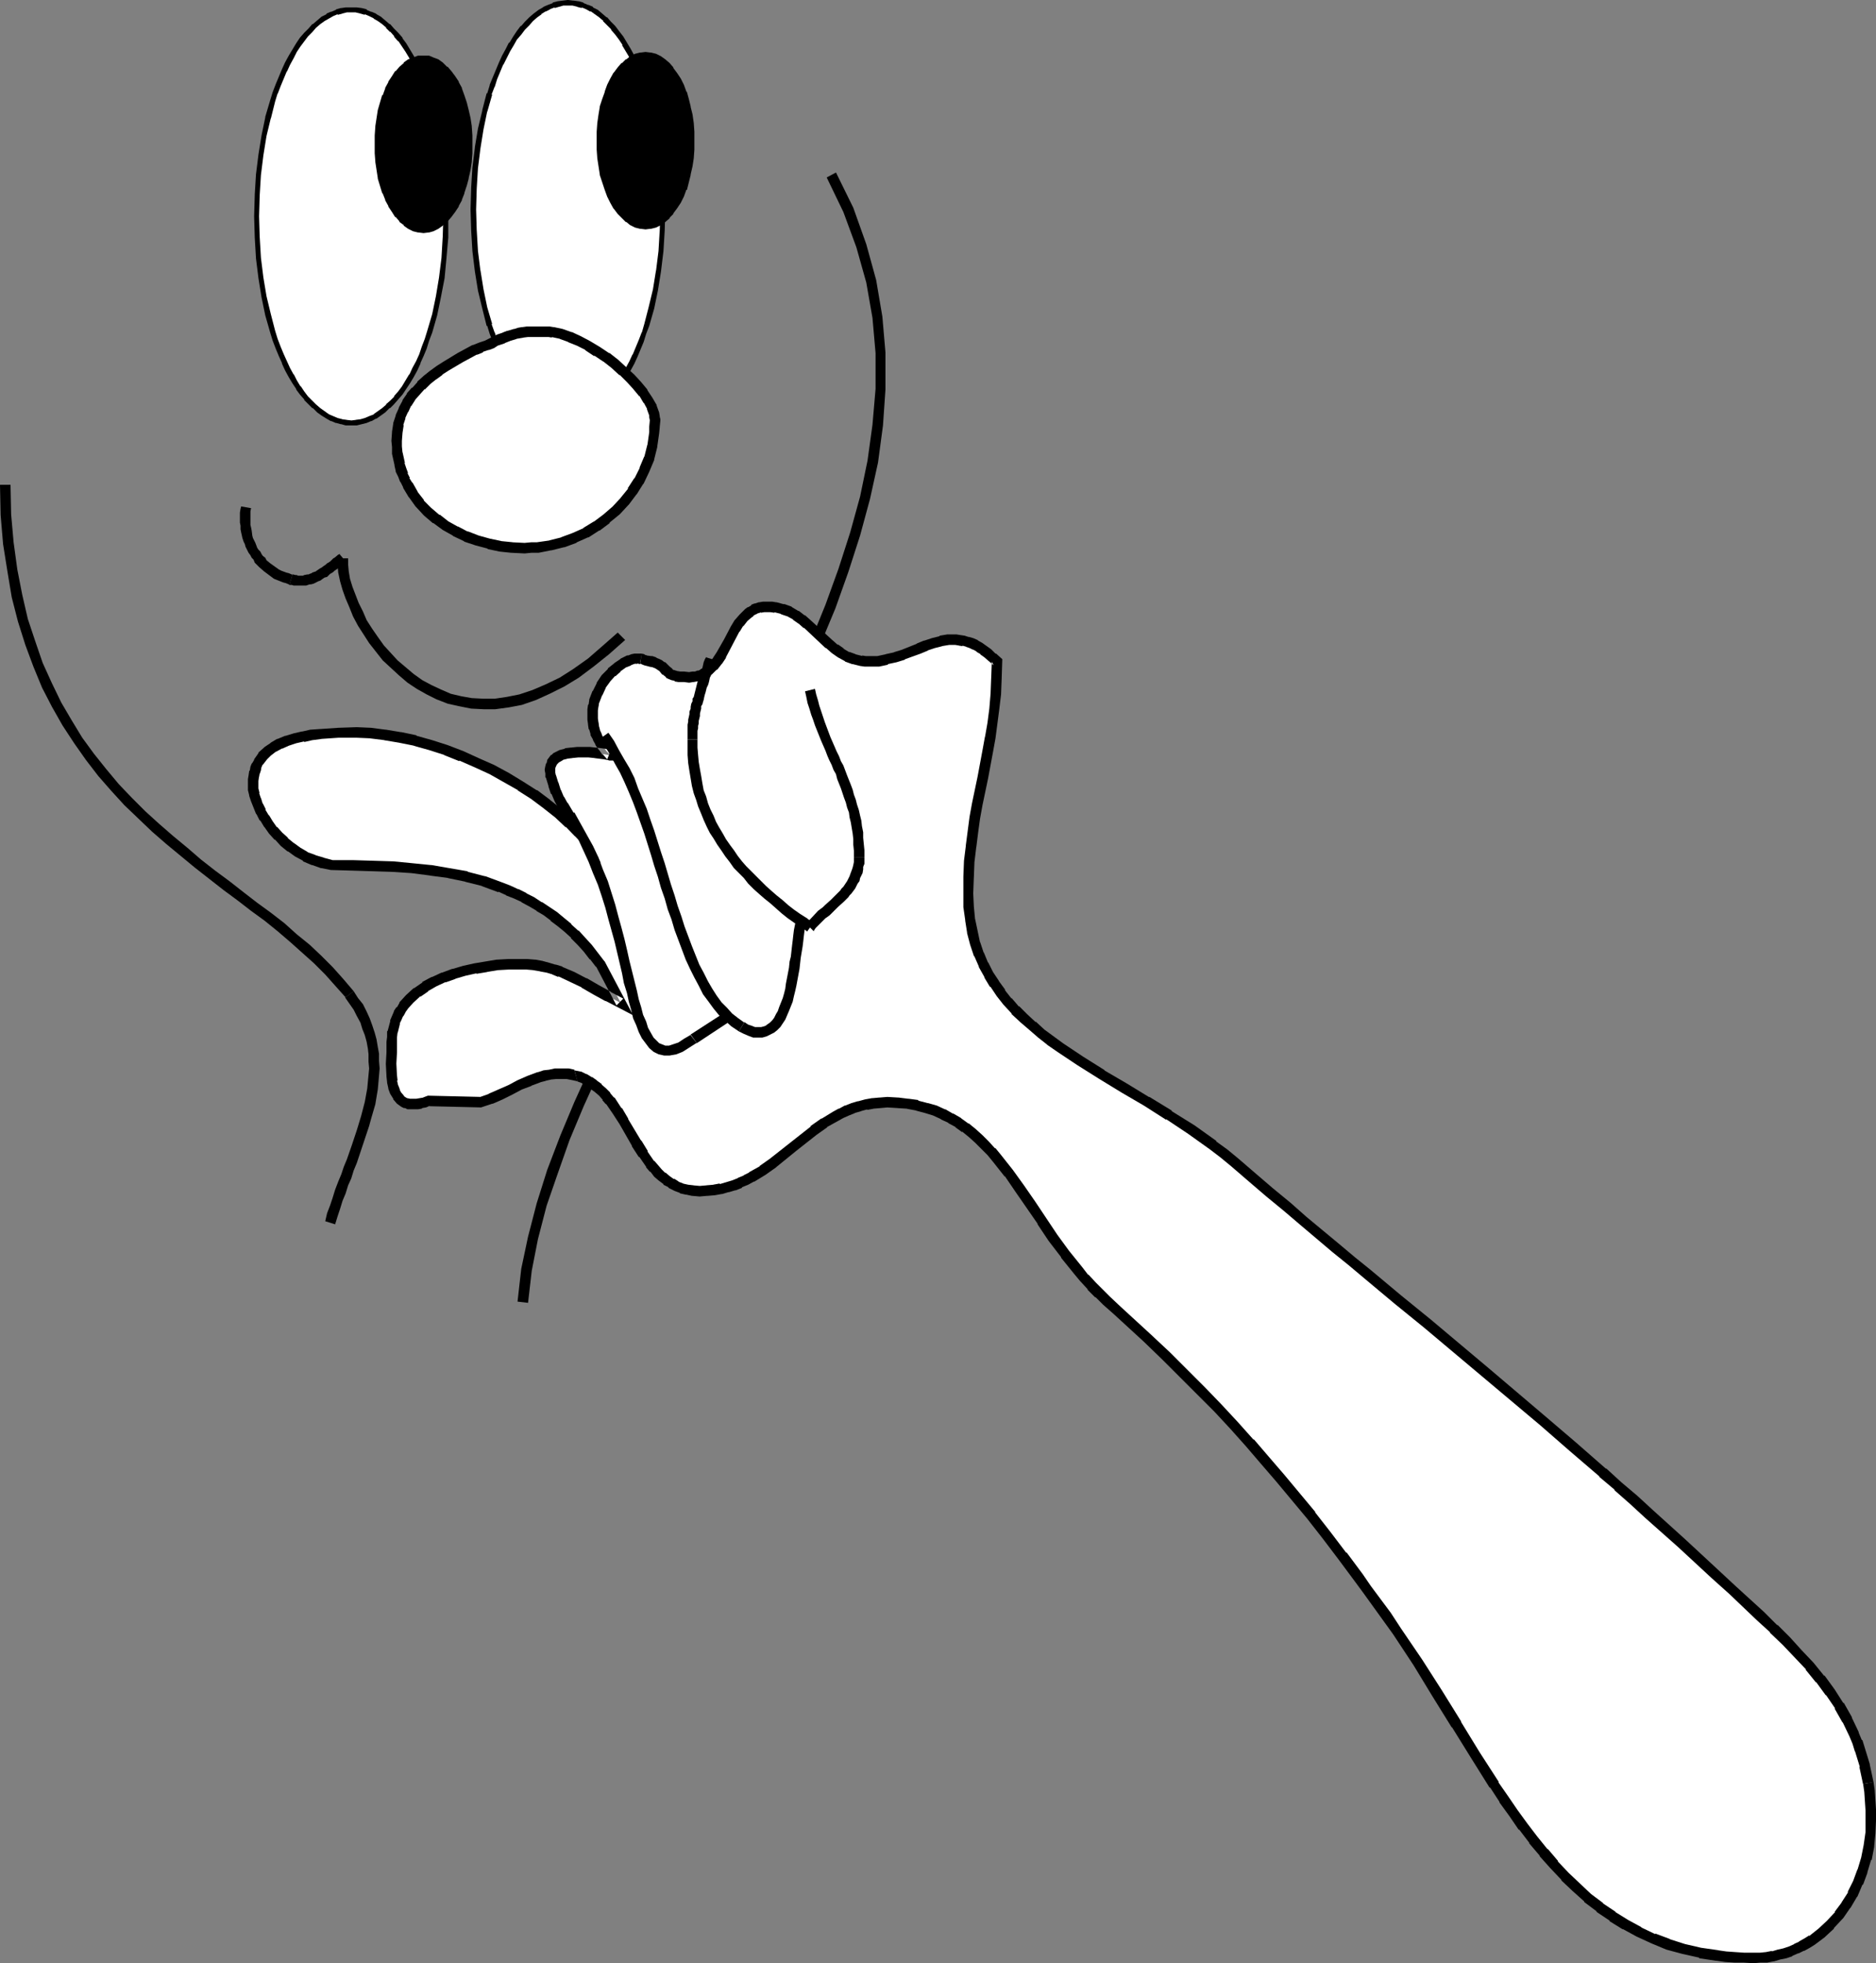
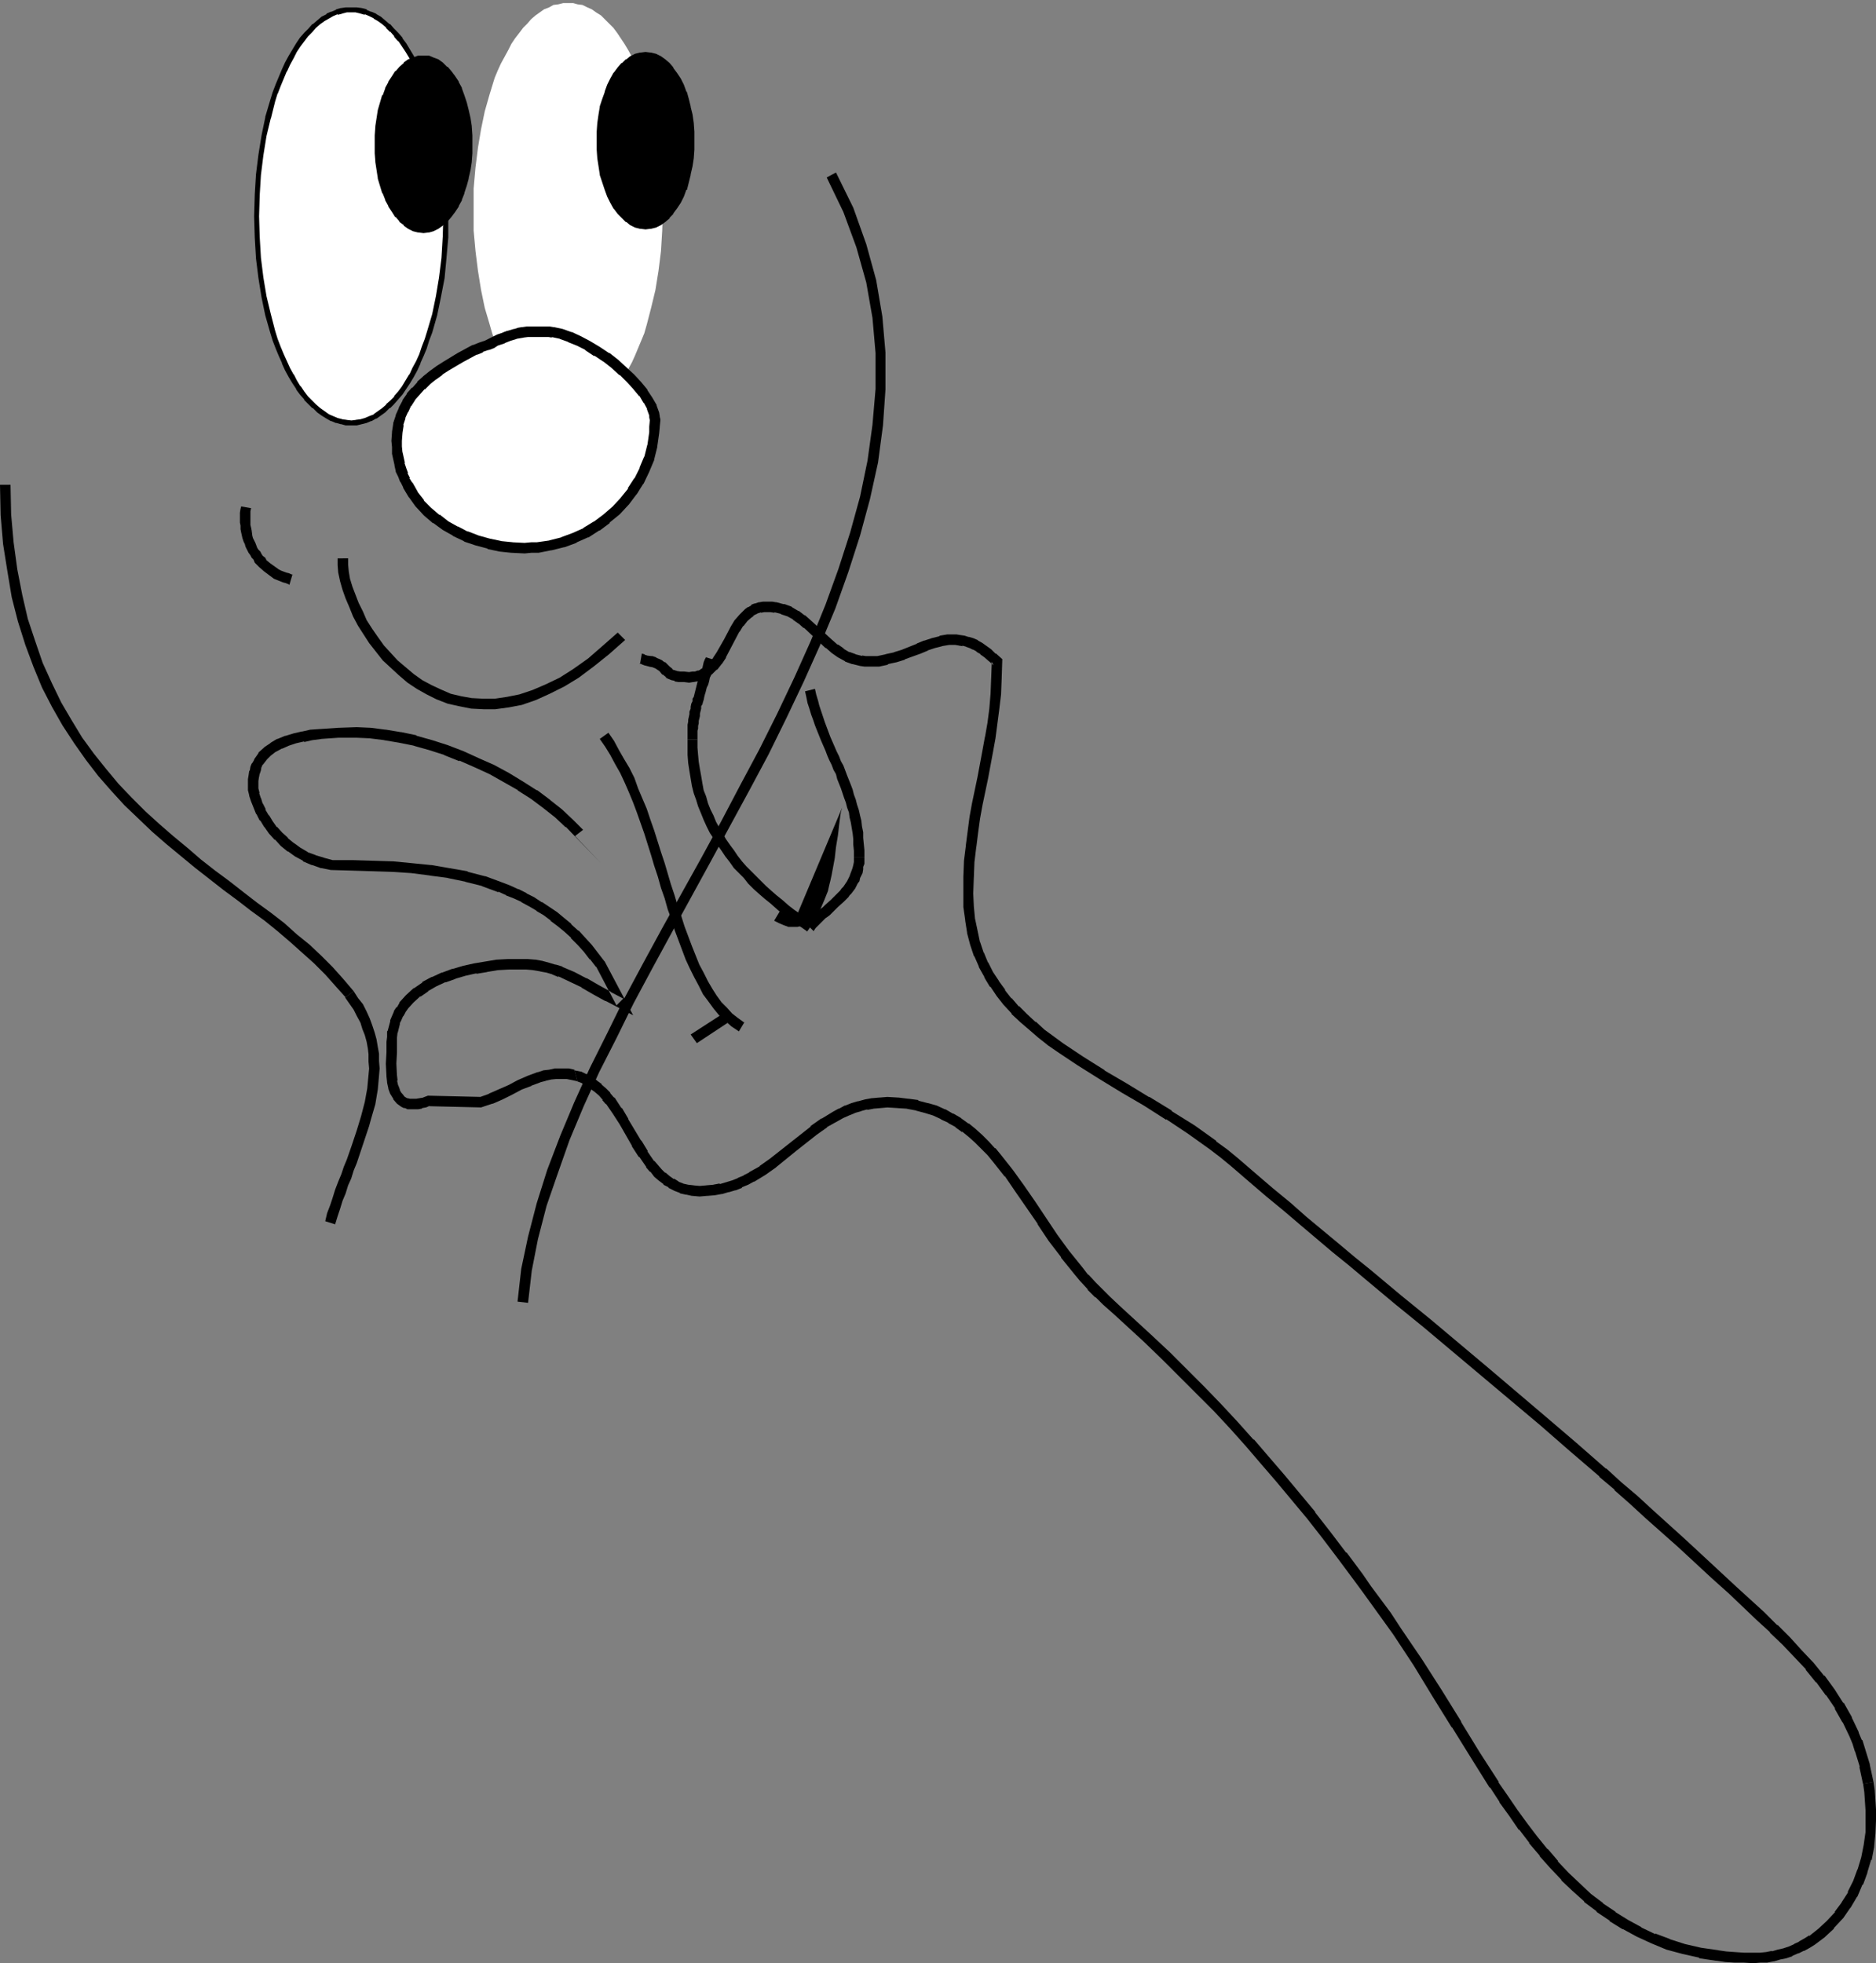
<svg xmlns="http://www.w3.org/2000/svg" xmlns:ns1="http://sodipodi.sourceforge.net/DTD/sodipodi-0.dtd" xmlns:ns2="http://www.inkscape.org/namespaces/inkscape" version="1.0" width="129.724mm" height="135.76mm" id="svg29" ns1:docname="Got an Idea.wmf">
  <rect width="100%" height="100%" fill="#808080" stroke="none" />
  <ns1:namedview id="namedview29" pagecolor="#ffffff" bordercolor="#000000" borderopacity="0.25" ns2:showpageshadow="2" ns2:pageopacity="0.0" ns2:pagecheckerboard="0" ns2:deskcolor="#d1d1d1" ns2:document-units="mm" />
  <defs id="defs1">
    <pattern id="WMFhbasepattern" patternUnits="userSpaceOnUse" width="6" height="6" x="0" y="0" />
  </defs>
  <path style="fill:#000000;fill-opacity:1;fill-rule:evenodd;stroke:none" d="m 138.006,340.51 0.97,-8.404 1.616,-8.242 2.262,-8.727 2.909,-8.404 3.07,-8.727 3.717,-8.889 4.04,-8.889 4.525,-8.889 4.525,-9.212 4.848,-9.05 5.01,-9.212 10.181,-18.585 10.181,-18.747 5.01,-9.373 4.686,-9.535 4.525,-9.535 4.202,-9.373 4.04,-9.697 3.394,-9.535 3.07,-9.535 2.586,-9.535 2.101,-9.535 1.293,-9.697 0.646,-9.373 v -9.697 l -0.808,-9.373 -1.616,-9.535 -2.586,-9.373 -3.394,-9.535 -4.525,-9.212 v 0 l -2.424,1.293 v 0 l 4.363,9.05 3.394,9.212 2.586,9.212 1.616,9.212 0.808,9.212 v 9.373 l -0.808,9.373 -1.293,9.373 -1.939,9.373 -2.586,9.373 -3.07,9.535 -3.394,9.373 -3.878,9.535 -4.202,9.373 -4.525,9.535 -4.686,9.373 -5.01,9.373 -5.01,9.535 -5.01,9.212 -10.342,18.585 -5.01,9.212 -4.848,9.05 -4.525,9.212 -4.525,9.05 -4.04,8.889 -3.717,8.889 -3.394,8.889 -2.747,8.727 -2.262,8.727 -1.778,8.404 -0.97,8.565 z" id="path1" />
-   <path style="fill:#ffffff;fill-opacity:1;fill-rule:evenodd;stroke:none" d="m 151.419,217.849 -2.586,-2.586 -2.909,-2.586 -3.07,-2.586 -3.232,-2.424 -3.555,-2.263 -3.717,-2.263 -3.878,-1.939 -3.878,-1.939 -3.878,-1.616 -4.202,-1.616 -4.04,-1.293 -4.04,-1.131 -3.878,-0.97 -4.04,-0.646 -3.717,-0.485 H 93.243 88.395 l -4.686,0.323 -2.262,0.323 -2.262,0.323 -2.101,0.485 -2.101,0.646 -1.778,0.808 -1.778,0.808 -1.454,1.131 -1.293,1.293 -1.131,1.616 -0.485,0.646 -0.162,0.97 -0.323,0.97 -0.323,0.97 v 1.131 l -0.162,0.97 0.162,1.293 0.162,1.454 0.485,1.293 0.646,1.616 0.646,1.616 0.97,1.616 0.97,1.616 1.293,1.616 1.293,1.454 1.616,1.454 1.616,1.454 1.939,1.293 1.939,1.131 2.101,0.97 2.262,0.808 2.424,0.485 h 5.494 l 5.333,0.162 5.171,0.323 5.01,0.323 4.848,0.485 4.848,0.808 4.686,0.97 4.363,1.131 4.363,1.616 2.101,0.808 2.101,0.97 2.101,0.97 1.939,1.131 1.939,1.131 1.939,1.293 1.939,1.293 1.778,1.454 1.778,1.616 1.778,1.616 1.778,1.778 1.778,1.939 1.616,1.939 1.616,2.101 5.333,10.181 -3.394,-1.778 -3.07,-1.778 -3.232,-1.616 -2.909,-1.616 -3.232,-1.293 -1.616,-0.646 -1.616,-0.485 -1.778,-0.323 -1.778,-0.323 -1.939,-0.162 -1.939,-0.162 -2.909,0.162 -2.909,0.162 -2.909,0.323 -2.747,0.485 -2.909,0.646 -2.747,0.808 -2.747,0.97 -2.424,1.131 -2.262,1.293 -2.101,1.454 -1.939,1.616 -1.616,1.939 -0.646,0.97 -0.646,1.131 -0.646,1.131 -0.323,0.97 -0.646,2.586 -0.162,1.293 v 1.454 1.131 l -0.162,1.454 v 2.909 l 0.162,3.232 v 1.454 l 0.323,1.454 0.485,1.293 0.646,1.131 0.646,0.97 0.97,0.646 0.646,0.162 0.646,0.162 0.646,0.162 h 0.808 l 0.808,-0.162 0.97,-0.162 0.97,-0.162 0.97,-0.485 13.574,0.485 2.747,-0.97 2.586,-1.131 2.424,-1.293 2.586,-1.131 2.424,-1.131 2.586,-0.97 1.454,-0.323 1.293,-0.323 1.454,-0.162 1.616,-0.162 1.616,0.162 1.616,0.323 1.454,0.323 1.293,0.485 1.293,0.808 1.293,0.808 1.131,0.97 1.131,0.97 0.97,1.131 0.97,1.131 1.778,2.747 1.778,2.747 3.394,5.656 1.616,2.747 1.939,2.586 0.97,1.131 0.97,1.293 1.131,0.97 1.131,0.97 1.293,0.808 1.293,0.646 1.293,0.646 1.454,0.323 1.616,0.323 h 1.616 1.939 l 1.939,-0.162 1.778,-0.323 1.616,-0.485 1.778,-0.485 1.616,-0.646 1.454,-0.646 1.454,-0.808 2.909,-1.778 2.747,-1.939 5.333,-4.202 5.333,-4.363 2.747,-1.939 2.909,-1.778 1.454,-0.808 1.616,-0.646 1.616,-0.646 1.616,-0.485 1.778,-0.485 1.616,-0.323 1.939,-0.162 h 1.939 2.747 l 2.586,0.323 2.424,0.485 2.424,0.646 2.262,0.646 2.101,0.97 2.101,0.97 1.939,1.293 1.778,1.293 1.778,1.293 1.778,1.616 1.616,1.616 1.616,1.616 1.616,1.778 2.909,3.879 2.909,4.04 2.909,4.202 2.909,4.363 2.909,4.363 3.232,4.202 3.232,4.202 1.778,2.101 1.778,2.101 1.939,1.939 2.101,1.778 2.747,2.586 2.586,2.424 5.171,4.848 5.01,4.687 4.686,4.687 4.525,4.525 4.363,4.363 4.202,4.525 4.04,4.525 4.04,4.687 4.04,4.525 3.878,4.848 4.04,5.01 4.04,5.171 4.202,5.333 4.202,5.656 2.262,3.071 2.101,3.071 2.909,3.879 2.909,4.04 5.333,8.08 5.171,8.242 5.01,8.08 4.848,7.919 4.848,7.757 2.586,3.879 2.424,3.555 2.586,3.555 2.747,3.394 2.586,3.394 2.747,3.232 2.909,3.071 2.909,2.747 3.07,2.747 3.07,2.586 3.394,2.263 3.394,2.263 3.555,1.939 3.717,1.616 3.878,1.616 4.04,1.131 4.202,0.97 4.525,0.808 2.262,0.162 2.424,0.323 h 2.424 2.424 1.778 l 1.616,-0.162 1.616,-0.162 1.616,-0.485 1.454,-0.323 1.616,-0.485 1.454,-0.646 1.454,-0.646 1.293,-0.808 1.293,-0.808 2.586,-1.939 2.262,-2.263 2.262,-2.424 1.939,-2.586 1.616,-2.747 1.454,-3.071 1.131,-3.071 0.97,-3.232 0.646,-3.394 0.485,-3.394 0.162,-3.394 -0.162,-2.586 v -2.424 l -0.323,-2.424 -0.323,-2.263 -0.808,-4.363 -1.293,-4.202 -0.646,-2.101 -0.808,-1.939 -1.778,-3.879 -2.101,-3.717 -2.424,-3.394 -2.586,-3.555 -2.747,-3.232 -3.07,-3.394 -3.07,-3.232 -3.394,-3.232 -3.394,-3.394 -3.555,-3.232 -3.717,-3.394 -4.525,-4.202 -4.525,-4.202 -4.202,-3.879 -4.363,-3.879 -4.202,-3.717 -4.04,-3.717 -4.04,-3.717 -4.04,-3.394 -7.757,-6.949 -7.757,-6.464 -7.595,-6.464 -7.595,-6.464 -15.029,-12.606 -7.918,-6.464 -7.918,-6.626 -4.04,-3.394 -4.202,-3.394 -4.202,-3.555 -4.202,-3.555 -4.363,-3.717 -4.525,-3.717 -4.525,-3.879 -4.686,-3.879 -2.747,-2.263 -2.747,-2.263 -5.656,-4.04 -5.818,-3.879 -5.979,-3.555 -5.818,-3.555 -5.818,-3.394 -5.494,-3.555 -5.494,-3.555 -2.424,-1.778 -2.424,-1.939 -2.424,-1.939 -2.101,-1.939 -2.262,-2.101 -1.939,-2.263 -1.778,-2.263 -1.778,-2.424 -1.454,-2.424 -1.454,-2.586 -1.131,-2.747 -0.97,-2.747 -0.808,-3.071 -0.485,-3.232 -0.323,-3.232 -0.162,-3.555 v -4.363 l 0.323,-4.04 0.323,-4.04 0.485,-3.717 0.646,-3.717 0.646,-3.394 1.293,-6.949 1.454,-6.949 0.646,-3.555 0.485,-3.717 0.485,-3.717 0.323,-4.04 0.323,-4.04 v -4.363 l -1.131,-1.131 -1.131,-0.97 -1.131,-0.808 -1.131,-0.808 -1.131,-0.646 -0.97,-0.485 -1.131,-0.323 -0.97,-0.323 -0.97,-0.162 -0.97,-0.162 -2.101,0.162 -1.778,0.323 -1.939,0.485 -2.101,0.646 -1.778,0.808 -4.04,1.616 -2.101,0.646 -2.262,0.485 -2.262,0.485 -2.262,0.162 h -1.131 l -0.97,-0.162 -1.939,-0.485 -1.778,-0.646 -1.616,-0.97 -1.616,-1.131 -1.454,-1.131 -5.656,-5.333 -1.454,-1.131 -1.616,-1.131 -1.616,-0.97 -1.778,-0.646 -1.939,-0.485 h -0.97 l -1.131,-0.162 -0.97,0.162 h -0.97 l -0.808,0.323 -0.808,0.323 -0.808,0.485 -0.646,0.485 -1.293,1.131 -1.131,1.454 -0.97,1.454 -1.778,3.394 -1.939,3.394 -0.97,1.616 -1.131,1.293 -1.293,1.131 -0.646,0.646 -0.646,0.323 -0.808,0.323 -0.97,0.323 -0.97,0.162 h -0.97 -1.293 l -1.131,-0.162 -0.97,-0.162 -0.646,-0.162 -0.646,-0.162 -0.485,-0.323 -0.646,-0.646 -0.808,-0.808 -0.323,-0.323 -0.646,-0.323 -0.646,-0.323 -0.808,-0.485 -0.97,-0.162 -1.293,-0.323 -0.646,-0.323 -0.646,-0.162 h -0.646 -0.808 l -0.646,0.162 -0.808,0.323 -1.616,0.808 -1.616,0.97 -1.454,1.454 -1.454,1.454 -1.293,1.939 -0.97,1.939 -0.808,2.101 -0.162,1.131 -0.162,1.131 -0.162,1.131 0.162,1.293 v 1.131 l 0.323,1.131 0.323,1.293 0.485,1.131 0.646,1.293 0.808,1.131 0.97,1.293 1.131,1.131 h -0.162 l -0.162,-0.162 h -0.485 l -0.808,-0.162 -1.293,-0.162 -1.293,-0.162 -1.454,-0.162 -1.454,-0.162 h -1.616 l -1.616,0.162 -1.454,0.323 -1.293,0.323 -1.131,0.646 -0.485,0.485 -0.323,0.323 -0.323,0.646 -0.323,0.485 -0.162,0.646 v 0.646 0.808 l 0.162,0.808 0.646,2.101 0.646,2.101 0.97,1.778 0.97,1.778 2.101,3.555 1.131,1.778 z" id="path2" />
  <path style="fill:#000000;fill-opacity:1;fill-rule:evenodd;stroke:none" d="m 150.288,218.496 2.101,-1.616 -2.586,-2.586 v 0 l -2.909,-2.747 v 0 l -3.07,-2.424 -0.162,-0.162 -3.232,-2.424 h -0.162 l -3.555,-2.263 v 0 l -3.717,-2.263 v 0 l -3.878,-2.101 v 0 l -4.04,-1.778 -3.878,-1.778 v 0 l -4.202,-1.616 v 0 l -4.04,-1.293 v 0 l -4.04,-1.131 -0.162,-0.162 -3.878,-0.808 h -0.162 l -3.878,-0.646 h -0.162 l -3.717,-0.485 v 0 l -3.717,-0.162 v 0 l -4.848,0.162 v 0 l -4.686,0.323 h -0.162 l -2.262,0.162 h -0.162 l -2.101,0.485 h -0.162 l -2.101,0.485 v 0 l -2.101,0.646 h -0.162 l -1.939,0.808 h -0.162 l -1.616,0.97 -0.162,0.162 -1.454,0.97 -0.162,0.162 -1.454,1.293 v 0.162 l -1.131,1.616 v 0.162 l -0.485,0.808 -0.162,0.162 -0.323,0.808 -0.162,0.97 -0.162,0.162 -0.162,1.131 v 0 l -0.162,0.97 v 0.162 1.131 0.162 1.293 0.162 l 0.323,1.293 v 0.162 l 0.485,1.454 v 0 l 0.646,1.616 v 0 l 0.646,1.616 0.162,0.162 0.808,1.616 h 0.162 l 0.97,1.616 0.162,0.162 1.131,1.616 v 0 l 1.454,1.616 h 0.162 l 1.454,1.616 v 0 l 1.778,1.454 h 0.162 l 1.778,1.293 v 0 l 2.101,1.131 v 0.162 l 2.262,0.97 h 0.162 l 2.262,0.808 h 0.162 l 2.424,0.485 5.656,0.162 5.333,0.162 v 0 l 5.01,0.162 v 0 l 5.01,0.323 5.01,0.646 h -0.162 l 4.848,0.646 h -0.162 l 4.686,0.97 h -0.162 l 4.525,1.131 h -0.162 l 4.363,1.616 v -0.162 l 2.101,0.97 h -0.162 l 2.101,0.808 v 0 l 2.101,0.97 h -0.162 l 2.101,1.131 1.939,1.131 h -0.162 l 1.939,1.131 v 0 l 1.939,1.454 h -0.162 l 1.939,1.454 1.778,1.454 v 0 l 1.778,1.616 h -0.162 l 1.778,1.778 1.616,1.778 v 0 l 1.616,2.101 v -0.162 l 1.616,2.101 v -0.162 l 5.333,10.181 1.778,-1.778 -3.394,-1.778 h 0.162 l -3.232,-1.778 -3.07,-1.778 h -0.162 l -3.07,-1.616 v 0 l -3.07,-1.293 -0.162,-0.162 -1.616,-0.485 h -0.162 l -1.616,-0.485 v 0 l -1.778,-0.485 v 0 l -1.778,-0.323 h -0.162 l -1.939,-0.162 v 0 h -2.101 v 0 h -2.909 v 0 l -2.909,0.162 h -0.162 l -2.909,0.485 v 0 l -2.909,0.485 v 0 l -2.909,0.646 v 0 l -2.747,0.808 h -0.162 l -2.586,0.97 h -0.162 l -2.424,1.131 h -0.162 l -2.424,1.293 v 0.162 l -2.101,1.454 h -0.162 l -1.939,1.778 -0.162,0.162 -1.616,1.778 v 0.162 l -0.646,1.131 h -0.162 l -0.646,0.97 v 0.162 l -0.485,1.131 v 0 l -0.485,1.131 v 0.323 l -0.646,2.424 -0.162,0.162 v 1.293 0.162 l -0.162,1.293 v 1.293 0 1.293 0.162 l -0.162,2.909 v 0.162 l 0.162,3.071 v 0.162 l 0.162,1.454 v 0.162 l 0.323,1.454 v 0.162 l 0.485,1.293 0.808,1.293 v 0.162 l 0.97,1.131 1.131,0.808 0.646,0.323 h 0.323 l 0.646,0.323 h 0.97 0.97 0.808 v 0 l 0.97,-0.162 0.162,-0.162 0.97,-0.162 v 0 l 1.131,-0.485 -0.485,0.162 13.736,0.323 2.909,-0.97 h 0.162 l 2.586,-1.131 v 0 l 2.586,-1.293 2.424,-1.293 v 0 l 2.586,-0.97 h -0.162 l 2.586,-0.97 v 0 l 1.293,-0.323 h -0.162 l 1.454,-0.323 h -0.162 l 1.616,-0.162 h -0.162 1.454 -0.162 1.778 -0.323 l 1.616,0.323 v 0 l 1.454,0.323 h -0.162 l -0.808,-2.909 v -0.162 l -1.454,-0.323 h -0.323 -1.616 -0.162 -1.454 -0.162 l -1.454,0.323 v 0 l -1.454,0.162 v 0 l -1.454,0.485 h -0.162 l -2.586,0.97 v 0 l -2.586,1.131 v 0 l -2.424,1.293 -2.586,1.131 v 0 l -2.586,1.131 h 0.162 l -2.747,0.97 0.485,-0.162 -13.736,-0.323 -1.293,0.485 h 0.162 l -0.97,0.162 v 0 l -0.97,0.162 h 0.162 -0.808 0.162 -0.808 0.162 -0.646 0.162 l -0.646,-0.162 0.162,0.162 -0.485,-0.323 0.162,0.162 -0.97,-0.646 0.323,0.162 -0.808,-0.97 0.162,0.323 -0.646,-1.131 0.162,0.162 -0.485,-1.293 v 0.162 l -0.323,-1.454 0.162,0.162 -0.162,-1.454 v 0.162 l -0.162,-3.232 v 0 l 0.162,-2.909 v 0 -1.293 -0.162 -1.131 0 -1.293 0 l 0.162,-1.454 v 0.323 l 0.646,-2.586 -0.162,0.162 0.485,-0.97 v 0 l 0.485,-1.131 v 0.162 l 0.646,-1.131 -0.162,0.162 0.808,-1.131 -0.162,0.162 1.616,-1.778 -0.162,0.162 1.939,-1.778 v 0.162 l 2.101,-1.454 h -0.162 l 2.262,-1.293 v 0 l 2.424,-1.131 -0.162,0.162 2.747,-0.97 h -0.162 l 2.747,-0.808 v 0 l 2.909,-0.646 -0.162,0.162 2.909,-0.485 h -0.162 l 2.909,-0.485 v 0 l 2.909,-0.162 h -0.162 2.909 v 0 h 1.939 -0.162 l 1.939,0.162 h -0.162 l 1.939,0.323 h -0.162 l 1.778,0.323 v 0 l 1.616,0.485 h -0.162 l 1.616,0.646 v -0.162 l 3.07,1.454 v 0 l 3.07,1.454 h -0.162 l 3.07,1.778 3.232,1.778 h 0.162 l 7.11,3.717 -7.434,-14.06 -0.162,-0.162 -1.616,-2.101 v 0 l -1.616,-2.101 v 0 l -1.778,-1.939 -1.616,-1.778 h -0.162 l -1.778,-1.616 V 241.444 l -1.778,-1.454 -1.939,-1.616 v 0 l -1.939,-1.293 v 0 l -1.939,-1.293 h -0.162 l -1.939,-1.293 -1.939,-0.97 -0.162,-0.162 -1.939,-0.97 h -0.162 l -2.101,-0.97 v 0 l -2.101,-0.808 v 0 l -4.363,-1.616 h -0.162 l -4.363,-1.131 -0.162,-0.162 -4.686,-0.808 v 0 l -4.686,-0.808 h -0.162 l -4.848,-0.485 -5.01,-0.485 h -0.162 l -5.171,-0.162 v 0 l -5.333,-0.162 h -5.494 0.323 l -2.424,-0.646 h 0.162 l -2.262,-0.646 h 0.162 l -2.262,-0.808 h 0.162 l -1.939,-1.131 v 0 l -1.778,-1.293 0.162,0.162 -1.778,-1.454 h 0.162 l -1.616,-1.454 0.162,0.162 -1.454,-1.616 v 0.162 l -1.131,-1.616 v 0 l -0.97,-1.616 v 0.162 l -0.97,-1.616 h 0.162 l -0.808,-1.616 v 0.162 l -0.485,-1.616 v 0.162 l -0.485,-1.454 0.162,0.162 -0.323,-1.293 v 0.162 -1.293 0.162 -1.131 0.162 l 0.162,-1.131 v 0.162 l 0.162,-0.97 v 0.162 l 0.323,-0.97 0.162,-0.97 v 0.162 l 0.323,-0.808 v 0.162 l 1.131,-1.454 -0.162,0.162 1.293,-1.293 -0.162,0.162 1.454,-1.131 -0.162,0.162 1.778,-0.97 -0.162,0.162 1.778,-0.808 v 0 l 1.939,-0.646 v 0 l 2.101,-0.485 v 0.162 l 2.101,-0.485 v 0 l 2.424,-0.323 h -0.162 l 4.686,-0.323 h -0.162 4.848 -0.162 l 3.717,0.162 h -0.162 l 3.878,0.485 h -0.162 l 3.878,0.646 v 0 l 4.04,0.808 h -0.162 l 4.04,1.131 v 0 l 4.04,1.293 h -0.162 l 4.04,1.616 v -0.162 l 4.04,1.778 3.878,1.778 v 0 l 3.717,2.101 v 0 l 3.717,2.101 h -0.162 l 3.555,2.263 v 0 l 3.232,2.424 v 0 l 3.07,2.424 v 0 l 2.747,2.586 v -0.162 l 9.211,9.535 z" id="path3" />
  <path style="fill:#000000;fill-opacity:1;fill-rule:evenodd;stroke:none" d="m 150.934,282.654 1.293,0.485 h -0.162 l 1.293,0.646 v 0 l 1.131,0.808 h -0.162 l 1.131,0.808 v 0 l 1.131,0.97 v 0 l 0.97,1.131 h -0.162 l 0.97,1.131 v -0.162 l 1.778,2.586 v 0 l 1.778,2.747 v 0 l 3.232,5.656 v 0.162 l 1.778,2.747 h 0.162 l 1.778,2.586 v 0.162 l 0.97,1.131 h 0.162 l 0.97,1.293 v 0 l 1.131,0.97 v 0 l 1.293,0.97 v 0.162 l 1.293,0.646 v 0.162 l 1.293,0.646 0.323,0.162 1.293,0.485 0.162,0.162 1.454,0.323 h 0.162 l 1.454,0.323 h 0.162 l 1.778,0.162 h 0.162 l 1.778,-0.162 h 0.162 l 1.939,-0.162 v 0 l 1.778,-0.323 h 0.162 l 1.616,-0.485 h 0.162 l 1.616,-0.485 h 0.162 l 1.616,-0.646 v -0.162 l 1.616,-0.646 v 0 l 1.454,-0.808 h 0.162 l 2.909,-1.778 v 0 l 2.747,-1.939 0.162,-0.162 5.171,-4.202 5.333,-4.202 v 0 l 2.747,-1.939 h -0.162 l 2.909,-1.616 v 0 l 1.454,-0.808 v 0 l 1.454,-0.646 v 0 l 1.616,-0.646 h -0.162 l 1.778,-0.485 h -0.162 l 1.778,-0.485 -0.162,0.162 1.778,-0.323 h -0.162 l 1.939,-0.162 v 0 l 1.778,-0.162 v 0 l 2.747,0.162 h -0.162 l 2.586,0.162 h -0.162 l 2.586,0.485 h -0.162 l 2.424,0.646 v 0 l 2.101,0.646 v 0 l 2.101,0.97 h -0.162 l 2.101,0.97 h -0.162 l 2.101,1.131 h -0.162 l 1.778,1.293 v -0.162 l 1.778,1.454 v 0 l 1.616,1.454 1.616,1.616 v 0 l 1.616,1.616 v 0 l 1.454,1.778 3.07,3.879 v -0.162 l 2.747,4.04 2.909,4.202 v 0 l 2.909,4.202 v 0.162 l 2.909,4.363 3.232,4.202 v 0.162 l 3.394,4.202 1.616,1.939 0.162,0.162 1.778,1.939 v 0.162 l 1.939,1.939 h 0.162 l 1.939,1.939 2.747,2.424 7.918,7.272 4.848,4.687 4.686,4.687 v 0 l 4.525,4.525 v 0 l 4.363,4.363 4.202,4.525 4.04,4.525 v 0 l 3.878,4.525 v 0 l 4.04,4.687 4.04,4.848 4.04,4.848 v 0 l 4.04,5.171 4.04,5.333 v 0 l 4.202,5.656 2.262,3.071 5.01,6.949 v 0 l 2.909,4.04 5.333,8.08 v 0 l 5.01,8.242 5.01,8.08 v -0.162 l 5.01,8.08 v 0 l 4.848,7.757 h 0.162 l 2.424,3.717 v 0.162 l 2.586,3.555 2.424,3.555 h 0.162 l 2.586,3.394 v 0.162 l 2.747,3.232 v 0.162 l 2.747,3.071 v 0 l 2.909,3.071 v 0.162 l 2.909,2.747 3.07,2.747 v 0.162 l 3.232,2.424 v 0.162 l 3.394,2.263 v 0.162 l 3.394,2.101 h 0.162 l 3.555,1.939 v 0 l 3.878,1.778 v 0 l 3.878,1.616 v 0 l 4.202,1.131 v 0 l 4.363,0.97 v 0.162 l 4.363,0.646 h 0.162 l 2.262,0.323 2.424,0.162 v 0 h 2.424 l 2.586,0.162 v 0 l 1.778,-0.162 v 0 h 1.778 v 0 l 1.616,-0.323 h 0.162 l 1.616,-0.485 v 0 l 1.616,-0.323 v 0 l 1.454,-0.485 0.162,-0.162 1.454,-0.646 h 0.162 l 1.293,-0.646 h 0.162 l 1.454,-0.808 v 0 l 1.293,-0.808 v 0 l 2.586,-1.939 0.162,-0.162 2.262,-2.101 v -0.162 l 2.262,-2.424 0.162,-0.162 1.778,-2.586 0.162,-0.162 1.616,-2.747 0.162,-0.162 1.293,-3.071 h 0.162 l 1.131,-3.071 v -0.162 l 0.97,-3.232 h 0.162 l 0.646,-3.394 v -0.162 l 0.323,-3.394 v 0 l 0.162,-3.555 v -0.162 -2.424 l -0.162,-2.424 v 0 l -0.162,-2.424 v -0.162 l -0.323,-2.263 v 0 l -2.747,0.485 v -0.162 l 0.323,2.263 v 0 l 0.162,2.424 v 0 l 0.162,2.424 v 2.424 -0.162 3.555 -0.162 l -0.485,3.394 v 0 l -0.646,3.232 v 0 l -0.97,3.232 v -0.162 l -1.131,3.071 v 0 l -1.454,2.909 h 0.162 l -1.778,2.747 0.162,-0.162 -1.939,2.586 h 0.162 l -2.262,2.424 0.162,-0.162 -2.424,2.263 0.162,-0.162 -2.424,1.939 v -0.162 l -1.293,0.808 v 0 l -1.454,0.808 h 0.162 l -1.454,0.646 h 0.162 l -1.454,0.646 v 0 l -1.454,0.485 v 0 l -1.454,0.323 v 0 l -1.616,0.485 0.162,-0.162 -1.616,0.323 v 0 l -1.616,0.162 v 0 h -1.616 v 0 h -2.424 l -2.424,-0.162 v 0 l -2.262,-0.162 -2.262,-0.323 h 0.162 l -4.525,-0.646 v 0 l -4.202,-0.97 v 0 l -4.04,-1.293 h 0.162 l -3.878,-1.454 v 0.162 l -3.717,-1.778 h 0.162 l -3.555,-1.939 v 0 l -3.394,-2.101 h 0.162 l -3.394,-2.263 h 0.162 l -3.232,-2.424 v 0 l -2.909,-2.747 -2.909,-2.747 v 0 l -2.909,-3.071 h 0.162 l -2.747,-3.232 v 0.162 l -2.747,-3.394 v 0 l -2.586,-3.394 v 0 l -2.586,-3.555 -2.424,-3.555 v 0 l -2.586,-3.717 h 0.162 l -5.01,-7.757 v 0 l -4.848,-7.919 v -0.162 l -5.01,-8.08 -5.171,-8.08 v 0 l -5.494,-8.08 -2.747,-4.202 v 0 l -5.171,-6.949 -2.101,-3.071 -4.202,-5.656 h -0.162 l -4.04,-5.333 -4.04,-5.171 v -0.162 l -4.04,-4.848 -4.04,-4.848 -4.04,-4.687 v 0 l -3.878,-4.525 h -0.162 l -4.04,-4.525 -4.202,-4.525 -4.363,-4.525 v 0 l -4.525,-4.525 v 0 l -4.686,-4.687 -5.01,-4.687 -7.918,-7.272 -2.747,-2.586 -1.939,-1.939 v 0 l -1.778,-1.778 v 0 l -1.939,-2.101 v 0.162 l -1.616,-2.101 -3.394,-4.202 v 0 l -3.07,-4.202 -2.909,-4.363 v 0 l -2.909,-4.363 v 0 l -2.909,-4.202 -2.909,-4.04 v 0 l -3.07,-3.879 -1.454,-1.778 h -0.162 l -1.616,-1.778 v 0 l -1.616,-1.616 -1.778,-1.616 v 0 l -1.778,-1.454 h -0.162 l -1.778,-1.293 -0.162,-0.162 -1.939,-1.131 h -0.162 l -1.939,-1.131 h -0.162 l -2.101,-0.97 v 0 l -2.262,-0.646 h -0.162 l -2.424,-0.646 v -0.162 l -2.424,-0.323 h -0.162 l -2.586,-0.323 h -0.162 l -2.747,-0.162 v 0 l -1.939,0.162 h -0.162 l -1.778,0.162 h -0.162 l -1.778,0.323 v 0 l -1.778,0.485 h -0.162 l -1.616,0.485 v 0 l -1.616,0.646 h -0.162 l -1.454,0.808 h -0.162 l -1.454,0.808 v 0 l -2.909,1.778 h -0.162 l -2.747,1.939 v 0.162 l -5.333,4.202 -5.333,4.202 v 0 l -2.747,1.939 h 0.162 l -2.909,1.616 h 0.162 l -1.616,0.808 h 0.162 l -1.616,0.646 h 0.162 l -1.616,0.646 v 0 l -1.616,0.485 v 0 l -1.616,0.485 v -0.162 l -1.778,0.323 h 0.162 l -1.939,0.162 h 0.162 l -1.939,0.162 h 0.162 l -1.778,-0.162 h 0.162 l -1.454,-0.162 v 0 l -1.454,-0.323 h 0.162 L 177.275,308.835 h 0.162 l -1.293,-0.808 v 0.162 l -1.131,-0.808 v 0 l -1.131,-0.97 v 0.162 l -0.97,-0.97 v 0 l -0.97,-1.131 v 0 l -0.97,-1.131 v 0.162 l -1.778,-2.586 h 0.162 l -1.778,-2.909 v 0.162 l -3.394,-5.656 v -0.162 l -1.616,-2.747 h -0.162 l -1.778,-2.747 h -0.162 l -0.97,-1.131 v -0.162 l -0.97,-0.97 -0.162,-0.162 -1.131,-0.97 v -0.162 l -1.131,-0.808 -0.162,-0.162 -1.131,-0.808 h -0.162 l -1.293,-0.808 h -0.162 l -1.293,-0.646 h -0.162 l -1.616,-0.323 z" id="path4" />
  <path style="fill:#000000;fill-opacity:1;fill-rule:evenodd;stroke:none" d="m 489.647,465.757 -0.97,-4.525 v -0.162 l -1.293,-4.202 v 0 l -0.646,-2.101 h -0.162 l -0.808,-1.939 v -0.162 l -1.778,-3.717 v -0.162 l -2.101,-3.717 h -0.162 l -2.262,-3.555 v 0 l -2.586,-3.555 h -0.162 l -2.747,-3.394 v 0 l -3.07,-3.232 -3.07,-3.394 v 0 l -3.232,-3.232 h -0.162 l -3.394,-3.394 -7.272,-6.626 -4.525,-4.202 -4.525,-4.202 -4.363,-4.04 -8.403,-7.596 -4.04,-3.717 v 0 l -4.202,-3.555 v 0 l -3.878,-3.555 h -0.162 l -7.757,-6.788 -7.757,-6.626 -15.029,-12.767 -15.19,-12.767 -7.757,-6.303 -7.918,-6.626 -4.202,-3.394 -4.04,-3.394 -8.565,-7.111 -4.202,-3.717 -4.525,-3.717 -4.525,-3.879 -4.686,-4.04 -2.747,-2.263 -2.909,-2.101 v -0.162 l -5.656,-4.04 v 0 l -5.979,-3.717 v -0.162 l -5.818,-3.555 h -0.162 l -5.818,-3.555 -5.818,-3.394 h 0.162 l -5.656,-3.555 v 0 l -5.333,-3.555 v 0 l -2.424,-1.778 v 0 l -2.424,-1.778 -2.262,-2.101 v 0.162 l -2.262,-2.101 -2.101,-2.101 v 0.162 l -1.939,-2.263 v 0.162 l -1.778,-2.263 h 0.162 l -1.778,-2.424 0.162,0.162 -1.616,-2.424 v 0 l -1.293,-2.586 v 0.162 l -1.131,-2.747 v 0.162 l -0.97,-2.909 v 0.162 l -0.646,-3.071 v 0 l -0.646,-3.071 v 0.162 l -0.323,-3.394 v 0 l -0.162,-3.394 v 0 l 0.162,-4.363 v 0.162 l 0.162,-4.202 v 0.162 l 0.485,-4.04 v 0.162 l 0.485,-3.879 0.485,-3.555 v 0 l 0.646,-3.555 1.454,-6.949 1.293,-6.949 0.646,-3.555 v 0 l 0.485,-3.717 0.485,-3.717 v 0 l 0.485,-4.04 v 0 l 0.162,-4.202 v 0 l 0.162,-5.01 -1.616,-1.454 h -0.162 l -1.131,-1.131 -1.131,-0.808 v 0 l -1.131,-0.808 v 0 l -1.131,-0.646 -0.162,-0.162 -1.131,-0.485 v 0 l -1.131,-0.323 h -0.162 l -0.97,-0.323 v 0 l -1.131,-0.162 v 0 l -0.97,-0.162 h -0.323 -1.939 -0.162 l -1.939,0.323 -0.162,0.162 -1.939,0.485 v 0 l -1.939,0.646 h -0.162 l -1.939,0.808 h 0.162 l -4.04,1.616 v 0 l -2.101,0.646 h 0.162 l -2.262,0.485 h 0.162 l -2.262,0.485 h 0.162 -2.424 0.162 -1.131 0.162 l -0.97,-0.162 0.162,0.162 -1.939,-0.485 h 0.162 l -1.778,-0.646 0.162,0.162 -1.616,-0.97 h 0.162 l -1.616,-1.131 v 0.162 l -1.454,-1.293 0.162,0.162 -5.818,-5.333 v 0 l -1.454,-1.293 h -0.162 l -1.454,-1.131 h -0.162 l -1.616,-0.97 -0.162,-0.162 -1.778,-0.646 h -0.323 l -1.778,-0.485 h -0.162 l -0.97,-0.162 h -0.162 -1.131 v 0 h -0.97 -0.162 l -0.97,0.162 h -0.162 l -0.97,0.323 h -0.162 l -0.808,0.323 v 0.162 l -0.808,0.485 h -0.162 l -0.646,0.485 -0.162,0.162 -1.131,1.131 -0.162,0.162 -1.131,1.293 -0.162,0.162 -0.97,1.616 v 0 l -1.778,3.394 v 0 l -1.939,3.394 v 0 l -0.97,1.454 0.162,-0.162 -1.131,1.454 0.162,-0.162 -1.293,1.131 v 0 l -0.646,0.485 0.162,-0.162 -0.808,0.485 h 0.162 l -0.808,0.323 0.162,-0.162 -0.808,0.323 h 0.162 -0.97 0.162 l -0.97,0.162 h 0.162 l -1.454,-0.162 h -1.131 0.162 l -0.97,-0.162 h 0.162 l -0.646,-0.162 h 0.162 l -0.646,-0.162 0.323,0.162 -0.485,-0.323 h 0.162 l -0.808,-0.646 0.162,0.162 -0.808,-0.808 v 0 l -0.485,-0.485 h -0.162 l -0.485,-0.323 -0.162,-0.162 -0.646,-0.323 v 0 l -0.808,-0.323 -0.162,-0.162 -0.97,-0.323 h -0.323 l -1.293,-0.162 h 0.323 l -0.646,-0.162 -0.162,-0.162 -0.646,-0.162 -0.485,2.747 -0.162,-0.162 0.646,0.162 h -0.162 l 0.808,0.323 1.293,0.323 h -0.162 l 0.97,0.162 v 0 l 0.808,0.323 v 0 l 0.485,0.323 v 0 l 0.485,0.323 -0.162,-0.162 0.485,0.485 -0.162,-0.162 0.646,0.808 h 0.162 l 0.808,0.646 v 0.162 l 0.646,0.323 0.808,0.323 v 0 l 0.808,0.162 v 0.162 l 0.97,0.162 h 0.162 1.293 l 1.293,0.162 h 0.162 l 0.97,-0.162 h 0.162 l 0.808,-0.162 h 0.162 l 0.97,-0.162 0.162,-0.162 0.808,-0.323 0.162,-0.162 0.646,-0.323 0.162,-0.162 0.646,-0.485 h 0.162 l 1.293,-1.293 h 0.162 l 1.131,-1.454 0.162,-0.162 0.97,-1.454 v -0.162 l 1.778,-3.394 v 0 l 1.778,-3.394 v 0.162 l 0.97,-1.616 v 0.162 l 1.131,-1.454 -0.162,0.162 1.293,-1.131 -0.162,0.162 0.646,-0.485 h -0.162 l 0.808,-0.485 -0.162,0.162 0.808,-0.485 -0.162,0.162 0.808,-0.323 -0.162,0.162 0.97,-0.162 h -0.162 0.97 v 0 h 0.97 -0.162 l 1.131,0.162 -0.162,-0.162 1.939,0.485 h -0.323 l 1.939,0.646 -0.323,-0.162 1.778,0.97 h -0.162 l 1.616,1.131 -0.162,-0.162 1.454,1.293 v -0.162 l 5.656,5.333 h 0.162 l 1.454,1.293 v 0 l 1.616,1.131 v 0 l 1.778,0.97 0.162,0.162 1.778,0.646 h 0.162 l 1.939,0.485 v 0 l 1.131,0.162 h 0.162 0.97 0.162 2.424 0.162 l 2.262,-0.485 v -0.162 l 2.262,-0.485 v 0 l 2.101,-0.646 0.162,-0.162 4.04,-1.454 v 0 l 1.939,-0.808 h -0.162 l 1.939,-0.646 v 0 l 1.939,-0.485 h -0.162 l 1.939,-0.323 h -0.162 1.939 -0.162 l 0.97,0.162 h -0.162 l 1.131,0.162 -0.162,-0.162 1.131,0.323 h -0.162 l 0.97,0.323 v 0 l 0.97,0.485 -0.162,-0.162 1.131,0.646 h -0.162 l 1.131,0.646 h -0.162 l 1.131,0.808 1.293,1.131 -0.162,-0.162 1.293,1.131 -0.485,-0.97 -0.162,4.363 v -0.162 l -0.162,4.202 v 0 l -0.323,3.879 v 0 l -0.485,3.717 -0.646,3.717 v -0.162 l -0.646,3.555 -1.293,6.949 -1.454,6.949 -0.646,3.555 v 0 l -0.485,3.717 -0.485,3.717 v 0.162 l -0.485,3.879 v 0 l -0.162,4.202 v 0 4.363 0.162 3.394 0 l 0.485,3.394 v 0.162 l 0.485,3.071 v 0.162 l 0.808,3.071 v 0 l 0.97,2.909 0.162,0.162 1.131,2.586 v 0.162 l 1.454,2.586 v 0.162 l 1.454,2.424 h 0.162 l 1.616,2.424 v 0 l 1.778,2.263 0.162,0.162 1.939,2.101 v 0.162 l 2.262,2.101 2.262,1.939 v 0 l 2.424,2.101 2.262,1.778 0.162,0.162 2.586,1.778 v 0 l 5.333,3.555 v 0 l 5.656,3.555 v 0 l 5.818,3.555 5.818,3.394 v 0 l 5.818,3.717 v -0.162 l 5.818,3.879 v 0 l 5.656,4.04 v 0 l 2.747,2.101 2.747,2.263 4.686,4.04 4.525,3.879 4.525,3.717 4.363,3.717 8.403,7.111 4.202,3.394 4.04,3.394 7.918,6.626 7.757,6.303 15.19,12.767 15.19,12.767 7.595,6.626 7.918,6.788 h -0.162 l 4.04,3.394 v 0.162 l 4.04,3.555 v 0 l 4.04,3.717 8.565,7.596 4.363,4.04 4.363,4.04 4.686,4.202 7.11,6.788 3.555,3.232 h -0.162 l 3.394,3.232 v 0 l 3.07,3.232 3.07,3.232 h -0.162 l 2.747,3.394 v -0.162 l 2.586,3.555 v -0.162 l 2.424,3.555 h -0.162 l 2.101,3.717 v -0.162 l 1.778,3.717 v 0 l 0.808,1.939 v 0 l 0.646,2.101 v -0.162 l 1.293,4.202 -0.162,-0.162 0.97,4.525 z" id="path5" />
-   <path style="fill:#000000;fill-opacity:1;fill-rule:evenodd;stroke:none" d="m 167.741,170.821 h -0.97 -0.808 -0.162 l -0.808,0.162 v 0 l -0.808,0.323 h -0.323 l -1.616,0.808 -0.162,0.162 -1.454,0.97 -0.162,0.162 -1.616,1.293 v 0.162 l -1.454,1.454 -0.162,0.162 -1.293,1.939 v 0.162 l -0.97,1.939 -0.162,0.162 -0.808,2.101 v 0.162 l -0.162,1.131 -0.162,0.162 -0.162,1.131 v 0.162 1.131 0.162 1.131 0.162 l 0.162,1.131 v 0.162 l 0.162,1.131 0.162,0.162 0.323,1.131 v 0.323 l 0.646,1.131 v 0.162 l 0.646,1.131 v 0.162 l 0.808,1.131 0.162,0.162 0.808,1.131 h 0.162 l 1.131,1.293 0.97,-2.424 h -0.162 l 0.646,0.162 -0.323,-0.162 h -0.646 l -0.162,-0.162 -0.808,-0.162 -1.131,-0.162 -1.293,-0.162 h -0.162 l -1.454,-0.162 v 0 h -1.616 -1.778 l -1.454,0.162 h -0.162 l -1.454,0.162 -0.162,0.162 -1.293,0.323 -0.323,0.162 -1.293,0.646 -0.485,0.485 h -0.162 l -0.485,0.646 -0.485,0.646 v 0.162 l -0.162,0.646 -0.162,0.162 -0.162,0.646 -0.162,0.808 v 0.323 l 0.162,0.808 v 0 0.97 l 0.162,0.162 0.646,2.101 v 0.162 l 0.646,1.939 h 0.162 l 0.808,1.939 v 0 l 0.97,1.778 v 0.162 l 2.262,3.394 v 0 l 0.97,1.778 v 0 l 1.131,1.939 6.787,7.111 -5.494,-10.343 v 0 l -1.131,-1.778 v -0.162 l -2.101,-3.555 v 0.162 l -0.97,-1.778 v 0.162 l -0.808,-1.939 v 0.162 l -0.646,-2.101 v 0.162 l -0.646,-2.101 v 0.162 l -0.162,-0.808 v 0 -0.808 0.323 -0.646 0.162 l 0.162,-0.646 v 0.323 l 0.162,-0.646 v 0.162 l 0.323,-0.646 -0.162,0.323 0.323,-0.323 v 0 l 0.323,-0.323 -0.162,0.162 1.131,-0.646 h -0.162 l 1.293,-0.323 h -0.162 l 1.454,-0.162 h -0.162 l 1.616,-0.162 h -0.162 1.616 -0.162 1.616 -0.162 l 1.616,0.162 h -0.162 l 1.293,0.162 1.293,0.162 0.808,0.162 h -0.162 0.646 -0.323 l 0.323,0.162 h 3.555 l -3.232,-3.394 v 0 l -0.808,-1.131 v 0.162 l -0.646,-1.293 v 0.162 l -0.808,-1.293 0.162,0.162 -0.485,-1.131 v 0.162 l -0.323,-1.293 v 0.162 l -0.162,-1.293 v 0.162 l -0.162,-1.131 v 0.162 -1.293 0.162 -1.131 0 l 0.162,-1.131 v 0.162 l 0.162,-1.131 v 0.162 l 0.808,-2.101 v 0.162 l 0.97,-2.101 -0.162,0.162 1.293,-1.778 -0.162,0.162 1.454,-1.616 v 0.162 l 1.454,-1.293 h -0.162 l 1.616,-1.131 -0.323,0.162 1.616,-0.646 h -0.162 l 0.808,-0.323 v 0 l 0.646,-0.162 -0.162,0.162 0.646,-0.162 h -0.162 l 0.646,0.162 z" id="path6" />
  <path style="fill:#000000;fill-opacity:1;fill-rule:evenodd;stroke:none" d="m 210.403,180.679 0.323,1.454 0.323,1.616 0.485,1.454 0.485,1.616 0.485,1.293 0.485,1.454 1.616,4.04 1.131,2.586 0.485,1.293 0.485,1.131 0.646,1.293 0.485,1.293 0.646,1.131 0.323,1.293 0.97,2.424 0.808,2.424 0.485,1.293 0.323,1.293 0.485,1.293 0.162,1.293 0.323,1.293 0.485,2.909 0.162,1.454 v 1.454 l 0.162,1.616 v 1.778 -0.162 h 2.747 v -0.162 -1.616 l -0.162,-1.616 -0.162,-1.616 v -1.454 l -0.323,-1.616 -0.162,-1.454 -0.323,-1.293 -0.323,-1.454 -0.485,-1.454 -0.323,-1.293 -0.485,-1.293 -0.323,-1.293 -0.485,-1.293 -0.97,-2.424 -0.485,-1.293 -0.485,-1.293 -0.646,-1.131 -0.485,-1.293 -0.646,-1.293 -0.485,-1.131 -1.131,-2.586 -1.454,-3.879 -0.485,-1.454 -0.485,-1.454 -0.485,-1.454 -0.323,-1.293 -0.485,-1.616 -0.323,-1.454 z" id="path7" />
  <path style="fill:#000000;fill-opacity:1;fill-rule:evenodd;stroke:none" d="m 223.169,223.99 v -0.323 0.97 0.646 l -0.162,0.808 -0.162,0.646 -0.162,0.485 -0.485,1.293 -0.162,0.485 -0.323,0.646 -0.323,0.646 -0.323,0.485 -0.323,0.485 -0.323,0.485 -0.485,0.485 -0.323,0.485 -0.485,0.485 -0.485,0.485 -1.454,1.454 -1.616,1.454 -0.485,0.485 -0.646,0.485 -0.646,0.485 -2.101,2.263 -0.646,0.485 -0.485,0.97 0.162,-0.323 1.939,1.939 0.162,-0.323 0.323,-0.485 0.323,-0.323 2.262,-2.263 0.485,-0.323 0.646,-0.485 0.485,-0.485 1.616,-1.616 1.616,-1.454 0.485,-0.485 0.646,-0.646 0.323,-0.485 0.485,-0.485 0.485,-0.646 0.485,-0.646 0.323,-0.646 0.323,-0.646 0.485,-0.646 0.162,-0.808 0.646,-1.293 0.162,-0.97 v -0.646 l 0.323,-0.808 v -0.97 -0.646 -0.162 z" id="path8" />
  <path style="fill:#000000;fill-opacity:1;fill-rule:evenodd;stroke:none" d="m 212.504,241.282 v 0 l -1.616,-1.293 -1.778,-1.131 -1.616,-1.131 -1.454,-1.131 -1.454,-1.293 -1.616,-1.293 -1.293,-1.131 -1.454,-1.293 -1.293,-1.293 -1.293,-1.293 -1.293,-1.293 -1.293,-1.293 -1.131,-1.293 -1.131,-1.454 -0.97,-1.454 -0.97,-1.293 -1.131,-1.616 -0.808,-1.454 -0.97,-1.616 -0.808,-1.454 -0.646,-1.616 -0.808,-1.616 -0.646,-1.616 -0.485,-1.778 -0.646,-1.616 -0.323,-1.778 -0.323,-1.939 -0.323,-1.778 -0.323,-1.939 -0.162,-1.778 -0.162,-1.939 v -2.101 H 179.699 v 2.101 1.939 l 0.162,2.101 0.323,2.101 0.323,1.939 0.323,1.939 0.485,1.939 0.646,1.778 0.485,1.616 0.808,1.939 0.646,1.616 0.808,1.778 0.808,1.616 0.97,1.454 0.97,1.616 1.131,1.616 0.97,1.454 1.131,1.454 1.131,1.616 1.293,1.293 1.293,1.293 1.131,1.454 1.454,1.454 1.454,1.293 1.293,1.131 1.616,1.293 1.454,1.293 1.454,1.293 1.616,1.293 1.616,1.131 1.778,1.131 1.616,1.131 v 0.162 z" id="path9" />
  <path style="fill:#000000;fill-opacity:1;fill-rule:evenodd;stroke:none" d="m 182.285,193.284 v -2.263 l 0.162,-0.646 v -0.646 l 0.162,-0.646 v -0.646 l 0.323,-1.293 v -0.646 l 0.162,-0.646 0.162,-0.646 v -0.646 l 0.323,-0.485 0.162,-0.646 0.162,-0.485 0.162,-0.808 0.162,-0.646 0.162,-0.485 0.323,-1.293 0.323,-0.646 0.162,-0.485 0.162,-0.646 0.162,-0.808 0.323,-0.646 0.162,-0.646 0.162,-0.646 0.323,-1.293 0.162,-0.485 0.162,-0.485 0.323,-0.323 -2.586,-0.808 0.162,-0.323 -0.485,0.808 -0.323,0.808 -0.323,1.454 -0.162,0.646 -0.323,0.646 -0.162,0.646 -0.162,0.646 -0.162,0.485 -0.323,0.646 -0.162,0.646 -0.323,1.293 -0.162,0.646 -0.162,0.646 -0.162,0.646 -0.323,0.485 v 0.646 l -0.323,0.646 -0.162,0.808 v 0.485 l -0.323,0.808 v 0.646 l -0.323,1.454 v 0.485 l -0.162,0.808 v 0.808 0.808 2.263 z" id="path10" />
  <path style="fill:#000000;fill-opacity:1;fill-rule:evenodd;stroke:none" d="m 0,126.702 v 0 l 0.162,7.919 0.646,7.596 1.131,7.111 1.131,6.788 1.616,6.303 1.939,6.141 2.101,5.656 2.262,5.495 2.586,5.01 2.747,4.848 3.07,4.687 3.07,4.363 3.232,4.202 3.394,3.879 3.394,3.717 3.717,3.555 3.555,3.394 3.717,3.232 3.717,3.071 3.717,3.071 3.717,2.909 3.717,2.909 3.717,2.747 3.555,2.747 3.555,2.586 3.394,2.747 3.394,2.909 3.07,2.747 3.07,2.747 2.909,2.909 2.586,2.909 2.747,3.071 v 0 l 2.101,-1.616 v 0 l -2.747,-3.232 -2.747,-3.071 -2.909,-2.909 -3.07,-2.909 -3.394,-2.747 -3.232,-2.909 -3.555,-2.747 -3.555,-2.586 -3.555,-2.747 -3.717,-2.909 -3.717,-2.747 -3.717,-2.909 -3.555,-3.071 -3.717,-3.071 -3.717,-3.232 -3.555,-3.232 -3.555,-3.555 -3.394,-3.555 -3.232,-3.879 -3.232,-4.04 -3.07,-4.202 -2.747,-4.525 -2.747,-4.687 -2.424,-5.01 -2.424,-5.333 -1.939,-5.656 -1.939,-5.818 -1.454,-6.303 -1.293,-6.626 -0.97,-7.111 -0.646,-7.272 -0.162,-7.757 v 0 z" id="path11" />
  <path style="fill:#000000;fill-opacity:1;fill-rule:evenodd;stroke:none" d="m 90.334,260.675 h -0.162 l 1.131,1.616 1.131,1.616 0.808,1.616 0.97,1.778 0.485,1.616 0.646,1.616 0.485,1.778 0.323,1.778 0.162,1.454 v 1.939 l 0.162,1.778 -0.323,3.394 -0.162,1.778 -0.646,3.555 -0.97,3.717 -1.131,3.717 -0.646,1.939 -0.646,1.939 -1.293,3.717 -0.808,1.939 -0.646,1.939 -0.808,1.939 -0.808,2.101 -0.646,2.101 -0.646,1.939 -0.808,2.101 -0.485,2.101 v 0 l 2.586,0.808 v 0 l 0.646,-2.101 0.646,-1.939 0.646,-2.101 0.808,-1.939 0.646,-2.101 0.808,-1.778 0.646,-2.101 0.808,-1.939 0.646,-1.939 0.646,-1.939 0.646,-1.939 0.646,-1.939 0.646,-1.939 0.485,-1.778 1.131,-3.879 0.646,-3.879 0.162,-1.778 0.323,-3.717 -0.162,-1.939 v -1.939 l -0.323,-1.778 -0.323,-1.939 -0.485,-1.778 -0.646,-1.939 -0.646,-1.778 -0.808,-1.778 -0.97,-1.939 -1.293,-1.616 -1.131,-1.778 v 0 z" id="path12" />
-   <path style="fill:#000000;fill-opacity:1;fill-rule:evenodd;stroke:none" d="m 208.141,239.505 v 0 l -0.162,1.131 -0.485,2.424 -0.162,1.293 -0.162,1.454 -0.162,1.293 -0.323,2.909 -0.323,1.293 -0.162,1.616 -0.808,4.202 -0.162,1.293 -0.323,1.293 -0.323,1.131 -0.97,2.424 -0.323,0.97 -0.485,0.808 -0.485,0.97 -0.485,0.646 -0.646,0.646 -0.485,0.323 -0.646,0.485 -0.485,0.162 -0.646,0.162 h -0.808 -0.808 l -0.808,-0.323 -0.97,-0.323 -0.97,-0.646 -1.454,2.424 1.293,0.646 1.131,0.485 1.293,0.485 h 1.131 1.293 l 1.131,-0.323 0.97,-0.485 0.97,-0.485 0.808,-0.646 0.808,-0.808 0.646,-0.97 0.646,-0.97 0.485,-1.131 0.485,-1.131 0.97,-2.424 0.323,-1.454 0.323,-1.293 0.323,-1.454 0.808,-4.363 0.162,-1.454 0.162,-1.454 0.485,-2.909 0.162,-1.293 0.162,-1.454 0.162,-1.293 0.162,-1.293 0.162,-0.97 0.323,-1.131 v 0 z" id="path13" />
+   <path style="fill:#000000;fill-opacity:1;fill-rule:evenodd;stroke:none" d="m 208.141,239.505 v 0 h -0.808 -0.808 l -0.808,-0.323 -0.97,-0.323 -0.97,-0.646 -1.454,2.424 1.293,0.646 1.131,0.485 1.293,0.485 h 1.131 1.293 l 1.131,-0.323 0.97,-0.485 0.97,-0.485 0.808,-0.646 0.808,-0.808 0.646,-0.97 0.646,-0.97 0.485,-1.131 0.485,-1.131 0.97,-2.424 0.323,-1.454 0.323,-1.293 0.323,-1.454 0.808,-4.363 0.162,-1.454 0.162,-1.454 0.485,-2.909 0.162,-1.293 0.162,-1.454 0.162,-1.293 0.162,-1.293 0.162,-0.97 0.323,-1.131 v 0 z" id="path13" />
  <path style="fill:#000000;fill-opacity:1;fill-rule:evenodd;stroke:none" d="m 194.566,267.14 v 0.162 l -1.778,-1.293 -1.454,-1.131 -1.293,-1.454 -1.454,-1.454 -1.293,-1.778 -1.131,-1.778 -1.131,-1.939 -1.131,-2.263 -1.131,-2.101 -0.97,-2.424 -0.97,-2.424 -0.97,-2.586 -0.97,-2.586 -0.808,-2.586 -0.97,-2.747 -0.808,-2.747 -0.97,-2.909 -1.616,-5.495 -0.97,-2.909 -1.778,-5.656 -0.97,-2.747 -0.97,-2.909 -2.262,-5.333 -0.97,-2.747 -1.293,-2.586 -1.454,-2.424 -1.293,-2.263 -1.293,-2.424 -1.454,-2.101 -2.262,1.616 1.454,2.101 1.293,2.101 1.293,2.424 1.293,2.263 1.131,2.424 1.131,2.586 1.131,2.747 0.97,2.586 0.97,2.747 0.97,2.747 1.778,5.656 0.808,2.747 0.97,2.909 0.808,2.909 0.97,2.747 0.808,2.909 0.97,2.586 0.808,2.747 0.97,2.586 0.97,2.586 0.97,2.586 1.131,2.424 1.131,2.263 1.131,2.101 1.131,2.263 1.454,1.939 1.293,1.778 1.454,1.778 1.616,1.454 1.616,1.454 1.939,1.293 v 0 z" id="path14" />
-   <path style="fill:#000000;fill-opacity:1;fill-rule:evenodd;stroke:none" d="m 147.864,213.809 h -0.162 l 1.778,2.747 1.616,2.747 2.747,5.98 1.131,2.909 1.293,3.071 0.97,2.909 0.97,3.071 0.808,3.071 0.808,2.909 0.808,2.909 0.646,2.747 0.646,2.747 0.646,2.747 0.485,2.586 0.808,2.586 0.485,2.263 0.646,2.263 0.485,2.101 0.808,1.778 0.646,1.778 0.808,1.616 0.97,1.293 0.97,1.293 1.131,0.97 1.293,0.646 1.454,0.323 h 1.454 l 1.778,-0.323 1.616,-0.646 1.778,-1.131 1.778,-1.131 h 0.162 l -1.616,-2.101 0.162,-0.162 -1.939,1.131 -1.454,0.97 -1.454,0.485 -0.97,0.323 h -0.97 l -0.808,-0.323 -0.808,-0.323 -0.646,-0.646 -0.808,-0.808 -0.646,-1.131 -0.808,-1.454 -0.485,-1.616 -0.808,-1.778 -0.485,-1.939 -0.646,-2.101 -0.485,-2.263 -0.646,-2.586 -0.646,-2.586 -0.646,-2.586 -0.646,-2.909 -0.646,-2.747 -0.808,-3.071 -0.808,-2.909 -0.808,-3.071 -0.97,-3.071 -0.97,-3.071 -1.293,-3.071 -1.131,-3.071 -1.454,-3.071 -1.616,-2.909 -1.616,-2.909 -1.616,-2.909 h -0.162 z" id="path15" />
  <path style="fill:#000000;fill-opacity:1;fill-rule:evenodd;stroke:none" d="m 182.123,272.635 8.08,-5.333 -1.454,-2.263 -8.242,5.333 z" id="path16" />
  <path style="fill:#000000;fill-opacity:1;fill-rule:evenodd;stroke:none" d="m 63.024,132.358 v 0 l -0.162,0.646 -0.162,0.97 v 0.97 0.808 0.808 l 0.162,0.808 v 0.97 l 0.162,0.808 0.323,1.454 0.323,0.97 0.323,0.646 0.162,0.646 0.808,1.616 0.485,0.646 0.323,0.646 0.485,0.485 0.323,0.808 0.646,0.646 0.485,0.485 1.293,1.131 2.586,1.939 0.808,0.323 1.616,0.646 0.646,0.162 0.808,0.323 0.162,0.162 0.808,-2.747 0.162,0.162 -1.131,-0.485 -0.646,-0.162 -1.293,-0.485 -0.646,-0.323 -2.262,-1.616 -0.97,-0.808 -0.323,-0.646 -0.646,-0.485 -0.323,-0.485 -0.323,-0.646 -0.485,-0.485 -0.323,-0.485 -0.485,-1.293 -0.323,-0.646 -0.323,-0.646 -0.162,-0.646 -0.162,-1.293 -0.162,-0.808 -0.162,-0.646 v -0.646 -0.808 -0.808 -0.808 -0.485 l 0.162,-0.808 h 0.162 z" id="path17" />
-   <path style="fill:#000000;fill-opacity:1;fill-rule:evenodd;stroke:none" d="m 75.629,152.882 h 0.485 0.162 l 0.485,0.162 h 0.485 0.646 1.454 0.646 l 0.97,-0.323 h 0.323 l 0.646,-0.162 0.323,-0.162 0.646,-0.323 0.323,-0.162 0.485,-0.162 0.646,-0.485 0.485,-0.323 0.646,-0.162 0.808,-0.808 0.323,-0.162 0.485,-0.323 0.323,-0.323 0.485,-0.323 0.485,-0.323 0.323,-0.323 0.485,-0.323 0.646,-0.646 h 0.162 l 0.485,-0.323 -1.778,-2.101 0.485,-0.162 -0.808,0.323 -0.97,0.808 -0.323,0.162 -0.323,0.323 -0.485,0.485 -0.485,0.323 -0.323,0.162 -0.323,0.323 -0.485,0.323 -0.646,0.485 -0.323,0.162 -0.97,0.646 -0.162,0.162 -0.485,0.162 -0.485,0.162 -0.162,0.162 -0.485,0.162 -0.323,0.162 h -0.323 l -0.808,0.162 -0.323,0.162 h -1.293 l -0.323,-0.162 h -0.323 l -0.646,-0.162 h -0.485 0.323 z" id="path18" />
  <path style="fill:#000000;fill-opacity:1;fill-rule:evenodd;stroke:none" d="m 88.234,145.933 v -0.162 1.939 l 0.162,1.939 0.485,2.263 0.646,2.263 0.808,2.263 0.97,2.263 0.97,2.424 1.293,2.424 2.909,4.525 1.778,2.263 1.778,2.263 2.101,1.939 2.101,1.939 2.262,1.939 2.424,1.616 2.586,1.454 2.586,1.293 2.909,1.131 2.909,0.646 3.232,0.646 3.232,0.162 h 3.07 l 3.555,-0.485 3.394,-0.646 3.717,-1.293 3.555,-1.616 3.878,-1.939 3.717,-2.263 3.878,-2.909 4.04,-3.232 4.202,-3.717 -1.939,-1.939 -4.04,3.555 -3.717,3.232 -3.878,2.747 -3.555,2.263 -3.717,1.778 -3.394,1.454 -3.394,1.131 -3.232,0.646 -3.232,0.485 h -2.909 l -3.07,-0.162 -2.747,-0.485 -2.747,-0.646 -2.586,-1.131 -2.424,-1.131 -2.424,-1.293 -2.262,-1.616 -2.101,-1.778 -2.101,-1.778 -1.778,-1.939 -1.778,-1.939 -1.616,-2.263 -1.454,-2.101 -1.454,-2.263 -0.97,-2.263 -1.131,-2.263 -0.808,-2.101 -0.808,-2.101 -0.646,-2.101 -0.323,-1.939 -0.162,-1.778 v -1.616 0 z" id="path19" />
  <path style="fill:#ffffff;fill-opacity:1;fill-rule:evenodd;stroke:none" d="m 67.064,56.563 0.162,-5.495 0.323,-5.495 0.646,-5.171 0.808,-4.848 0.97,-4.687 1.293,-4.525 0.646,-2.101 0.808,-2.101 0.808,-1.939 0.808,-1.778 0.808,-1.778 0.97,-1.778 0.97,-1.616 0.808,-1.454 1.131,-1.454 0.97,-1.293 1.131,-1.131 0.97,-1.131 1.131,-0.97 1.293,-0.808 1.131,-0.808 1.131,-0.485 1.293,-0.485 1.131,-0.323 1.293,-0.323 h 1.293 1.293 l 1.293,0.323 1.131,0.323 1.293,0.485 1.131,0.485 1.293,0.808 1.131,0.808 0.97,0.97 1.131,1.131 1.131,1.131 0.97,1.293 0.97,1.454 1.131,1.454 0.808,1.616 0.97,1.778 0.808,1.778 0.808,1.778 0.808,1.939 0.808,2.101 0.646,2.101 1.293,4.525 0.97,4.687 0.808,4.848 0.646,5.171 0.323,5.495 0.162,5.495 -0.162,5.495 -0.323,5.333 -0.646,5.171 -0.808,5.01 -0.97,4.687 -1.293,4.525 -0.646,2.101 -0.808,1.939 -0.808,1.939 -0.808,1.939 -0.808,1.778 -0.97,1.778 -0.808,1.616 -1.131,1.454 -0.97,1.454 -0.97,1.293 -1.131,1.131 -1.131,0.97 -0.97,1.131 -1.131,0.808 -1.293,0.808 -1.131,0.485 -1.293,0.485 -1.131,0.323 -1.293,0.162 -1.293,0.162 -1.293,-0.162 -1.293,-0.162 -1.131,-0.323 -1.293,-0.485 -1.131,-0.485 -1.131,-0.808 -1.293,-0.808 -1.131,-1.131 -0.97,-0.97 -1.131,-1.131 -0.97,-1.293 -1.131,-1.454 -0.808,-1.454 -0.97,-1.616 -0.97,-1.778 -0.808,-1.778 -0.808,-1.939 -0.808,-1.939 -0.808,-1.939 -0.646,-2.101 -1.293,-4.525 -0.97,-4.687 -0.808,-5.01 -0.646,-5.171 -0.323,-5.333 z" id="path20" />
  <path style="fill:#000000;fill-opacity:1;fill-rule:evenodd;stroke:none" d="m 67.71,56.563 0.162,-5.495 v 0 l 0.323,-5.333 0.646,-5.171 v 0 l 0.808,-5.01 1.131,-4.687 v 0.162 l 1.131,-4.525 v 0 l 0.646,-2.101 v 0.162 l 0.808,-2.101 0.808,-1.939 0.808,-1.939 v 0.162 l 0.808,-1.778 0.97,-1.778 0.808,-1.616 v 0 l 0.97,-1.454 v 0 L 79.507,10.828 80.477,9.535 v 0 l 1.131,-1.131 0.97,-1.131 v 0 l 1.131,-0.97 v 0 l 1.131,-0.808 v 0 l 1.131,-0.646 v 0 l 1.131,-0.646 v 0 L 88.234,3.717 v 0.162 l 1.293,-0.323 h -0.162 l 1.293,-0.323 h -0.162 1.454 -0.162 1.293 -0.162 l 1.293,0.323 v 0 l 1.131,0.323 V 3.717 l 1.131,0.485 v 0 l 1.293,0.646 h -0.162 l 1.131,0.646 v 0 l 1.131,0.808 v 0 l 1.131,0.97 h -0.162 l 1.131,1.131 V 8.242 l 1.131,1.293 h -0.162 l 1.131,1.293 v -0.162 l 0.97,1.454 0.97,1.454 v 0 l 0.97,1.616 0.808,1.778 0.97,1.778 v -0.162 l 0.808,1.939 0.646,1.939 0.808,2.101 v -0.162 l 0.646,2.101 v 0 l 1.293,4.525 v -0.162 l 0.97,4.687 0.808,5.01 v 0 l 0.646,5.171 0.323,5.333 v 0 l 0.162,5.495 -0.162,5.495 v -0.162 l -0.323,5.495 -0.646,5.171 v 0 l -0.808,4.848 -0.97,4.687 v 0 l -1.293,4.363 v 0 l -0.646,2.101 v 0 l -0.808,2.101 -0.646,1.939 -0.808,1.778 v 0 l -0.97,1.778 -0.808,1.778 v -0.162 l -0.97,1.616 v 0 l -0.97,1.616 -0.97,1.293 v 0 l -1.131,1.293 h 0.162 l -1.131,1.131 v 0 l -1.131,0.97 h 0.162 l -1.131,0.97 v 0 l -1.131,0.808 v 0 l -1.131,0.808 h 0.162 l -1.293,0.485 v 0 l -1.131,0.485 v 0 l -1.131,0.323 v 0 l -1.293,0.162 h 0.162 l -1.293,0.162 h 0.162 l -1.454,-0.162 h 0.162 l -1.293,-0.162 h 0.162 L 88.234,109.248 v 0 l -1.131,-0.485 v 0 l -1.131,-0.485 v 0 l -1.131,-0.808 v 0 l -1.131,-0.808 v 0 l -1.131,-0.97 v 0 l -0.97,-0.97 -1.131,-1.131 v 0 l -0.97,-1.293 -0.97,-1.454 v 0.162 L 77.568,99.39 v 0 l -0.808,-1.616 v 0.162 l -0.97,-1.778 -0.808,-1.778 v 0 l -0.808,-1.778 -0.808,-1.939 -0.808,-2.101 v 0 l -0.646,-2.101 v 0 L 70.781,82.097 v 0 l -1.131,-4.687 -0.808,-4.848 v 0 l -0.646,-5.171 -0.323,-5.495 v 0.162 l -0.162,-5.495 h -1.293 l 0.162,5.495 v 0 l 0.323,5.495 0.646,5.171 v 0 l 0.808,5.01 0.97,4.687 v 0 l 1.293,4.525 v 0 l 0.646,2.101 v 0 l 0.808,2.101 0.808,1.939 0.808,1.778 v 0.162 l 0.808,1.778 0.97,1.778 v 0 l 0.97,1.616 v 0 l 0.97,1.454 v 0.162 l 0.97,1.293 1.131,1.293 v 0.162 l 1.131,1.131 0.97,0.97 h 0.162 l 1.131,1.131 v 0 l 1.131,0.808 v 0 l 1.293,0.808 v 0 l 1.131,0.646 h 0.162 l 1.131,0.485 h 0.162 l 1.131,0.323 h 0.162 l 1.131,0.323 h 0.162 1.293 0.162 1.293 v 0 l 1.293,-0.323 v 0 l 1.293,-0.323 v 0 l 1.131,-0.485 h 0.162 l 1.131,-0.646 h 0.162 l 1.131,-0.808 v 0 l 1.131,-0.808 v 0 l 1.131,-1.131 h 0.162 l 0.97,-0.97 v 0 l 1.131,-1.293 v 0 l 1.131,-1.293 v 0 l 0.97,-1.454 0.97,-1.454 v 0 l 0.97,-1.616 v 0 l 0.97,-1.778 0.808,-1.778 v -0.162 l 0.808,-1.778 0.808,-1.939 0.646,-2.101 v 0 l 0.808,-2.101 v 0 l 1.293,-4.525 v 0 l 0.97,-4.687 0.97,-5.01 v 0 l 0.485,-5.171 0.485,-5.495 v 0 -5.495 -5.495 -0.162 l -0.485,-5.333 -0.485,-5.171 v 0 l -0.97,-5.01 -0.97,-4.687 v -0.162 l -1.293,-4.363 v 0 l -0.808,-2.101 v 0 l -0.646,-2.101 -0.808,-1.939 -0.808,-1.939 v 0 l -0.808,-1.778 -0.97,-1.778 -0.97,-1.616 v 0 l -0.97,-1.616 -0.97,-1.293 V 9.858 l -1.131,-1.293 v 0 l -1.131,-1.131 v 0 l -0.97,-1.131 h -0.162 l -1.131,-0.97 v 0 L 99.545,4.363 v 0 L 98.414,3.717 98.253,3.555 97.121,3.071 H 96.96 L 95.829,2.586 V 2.424 L 94.536,2.101 v 0 L 93.243,1.939 v 0 h -1.293 -0.162 -1.293 -0.162 L 89.203,2.101 H 89.041 l -1.131,0.323 -0.162,0.162 -1.131,0.485 h -0.162 l -1.131,0.485 v 0.162 l -1.293,0.646 v 0 l -1.131,0.97 v 0 l -1.131,0.97 h -0.162 L 80.638,7.434 79.507,8.565 v 0 l -1.131,1.293 -0.97,1.454 v 0 l -0.97,1.616 v 0 l -0.97,1.616 -0.97,1.778 -0.808,1.778 v 0 l -0.808,1.939 -0.808,1.939 -0.808,2.101 v 0 l -0.646,2.101 v 0 l -1.293,4.363 v 0.162 l -0.97,4.687 -0.808,5.01 v 0 l -0.646,5.171 -0.323,5.333 v 0.162 l -0.162,5.495 z" id="path21" />
  <path style="fill:#ffffff;fill-opacity:1;fill-rule:evenodd;stroke:none" d="m 123.785,54.785 v -5.495 l 0.485,-5.495 0.646,-5.171 0.808,-4.848 0.97,-4.687 1.293,-4.525 0.646,-2.101 0.646,-2.101 0.808,-1.939 0.808,-1.778 0.97,-1.778 0.97,-1.778 0.808,-1.616 0.97,-1.454 1.131,-1.454 0.97,-1.293 1.131,-1.131 0.97,-1.131 1.131,-0.97 1.131,-0.808 1.131,-0.808 1.293,-0.485 1.131,-0.646 1.293,-0.162 1.293,-0.323 h 1.293 1.293 l 1.131,0.323 1.293,0.162 1.293,0.646 1.131,0.485 1.131,0.808 1.293,0.808 0.97,0.97 1.131,1.131 1.131,1.131 0.97,1.293 0.97,1.454 0.97,1.454 0.97,1.616 0.97,1.778 0.808,1.778 0.808,1.778 0.808,1.939 0.808,2.101 0.646,2.101 1.131,4.525 1.131,4.687 0.808,4.848 0.646,5.171 0.323,5.495 0.162,5.495 -0.162,5.495 -0.323,5.333 -0.646,5.171 -0.808,5.01 -1.131,4.687 -1.131,4.363 -0.646,2.263 -0.808,1.939 -1.616,3.879 -0.808,1.778 -0.97,1.778 -0.97,1.616 -0.97,1.454 -0.97,1.454 -0.97,1.293 -1.131,1.131 -1.131,1.131 -0.97,0.808 -1.293,0.97 -1.131,0.646 -1.131,0.646 -1.293,0.485 -1.293,0.323 -1.131,0.162 -1.293,0.162 -1.293,-0.162 -1.293,-0.162 -1.293,-0.323 -1.131,-0.485 -1.293,-0.646 -1.131,-0.646 -1.131,-0.97 -1.131,-0.808 -0.97,-1.131 -1.131,-1.131 -0.97,-1.293 -1.131,-1.454 -0.97,-1.454 -0.808,-1.616 -0.97,-1.778 -0.97,-1.778 -1.616,-3.879 -0.646,-1.939 -0.646,-2.263 -1.293,-4.363 -0.97,-4.687 -0.808,-5.01 -0.646,-5.171 -0.485,-5.333 z" id="path22" />
-   <path style="fill:#000000;fill-opacity:1;fill-rule:evenodd;stroke:none" d="m 124.432,54.785 0.162,-5.495 v 0 l 0.323,-5.333 0.646,-5.171 v 0 l 0.808,-5.01 0.97,-4.687 v 0.162 l 1.293,-4.525 h -0.162 l 0.808,-2.101 v 0.162 l 0.646,-2.101 0.808,-1.939 0.808,-1.939 v 0.162 l 0.97,-1.939 0.808,-1.616 0.97,-1.616 v 0 l 0.808,-1.454 v 0 l 1.131,-1.293 0.97,-1.293 v 0 l 1.131,-1.131 0.97,-1.131 v 0 l 1.131,-0.97 v 0 l 1.131,-0.808 h -0.162 l 1.293,-0.808 -0.162,0.162 1.293,-0.646 h -0.162 l 1.293,-0.485 v 0.162 l 1.131,-0.323 v 0 l 1.131,-0.323 v 0 h 1.293 -0.162 1.293 v 0 l 1.293,0.323 h -0.162 l 1.293,0.323 V 1.939 l 1.131,0.485 v 0 l 1.131,0.646 V 2.909 l 1.131,0.808 v 0 l 1.131,0.808 v 0 l 1.131,0.97 h -0.162 l 1.131,1.131 1.131,1.131 h -0.162 l 1.131,1.293 0.97,1.293 v 0 l 0.97,1.454 h -0.162 l 0.97,1.616 0.97,1.616 0.808,1.939 v -0.162 l 0.808,1.939 0.808,1.939 0.808,2.101 v -0.162 l 0.646,2.101 v 0 l 1.131,4.525 v -0.162 l 1.131,4.687 0.808,5.01 v 0 l 0.646,5.171 0.323,5.333 v 0 l 0.162,5.495 -0.162,5.495 v -0.162 l -0.323,5.495 -0.646,5.171 v -0.162 l -0.808,5.01 -1.131,4.687 v 0 l -1.131,4.363 v 0 l -0.646,2.263 V 86.784 l -0.808,2.101 -1.616,3.879 v -0.162 l -0.808,1.778 -0.97,1.778 v -0.162 l -0.97,1.616 h 0.162 l -0.97,1.454 v 0 l -0.97,1.454 -1.131,1.293 h 0.162 l -1.131,1.131 -1.131,1.131 h 0.162 l -1.131,0.808 v 0 l -1.131,0.808 v 0 l -1.131,0.808 v 0 l -1.131,0.485 v 0 l -1.131,0.485 v 0 l -1.293,0.323 h 0.162 l -1.293,0.162 v 0 l -1.293,0.162 h 0.162 l -1.293,-0.162 v 0 l -1.131,-0.162 v 0 l -1.131,-0.323 v 0 l -1.293,-0.485 h 0.162 l -1.293,-0.485 h 0.162 l -1.293,-0.808 h 0.162 l -1.131,-0.808 v 0 l -1.131,-0.808 v 0 l -0.97,-1.131 -1.131,-1.131 v 0 l -0.97,-1.293 -1.131,-1.454 v 0 l -0.808,-1.454 v 0 l -0.97,-1.616 v 0.162 l -0.808,-1.778 -0.97,-1.778 v 0.162 l -1.616,-3.879 -0.646,-2.101 v 0.162 l -0.808,-2.263 h 0.162 l -1.293,-4.363 v 0 l -0.97,-4.687 -0.808,-5.01 v 0.162 l -0.646,-5.171 -0.323,-5.495 v 0.162 l -0.162,-5.495 h -1.454 l 0.162,5.495 v 0 l 0.323,5.333 0.646,5.333 v 0 l 0.808,5.01 1.131,4.687 v 0 l 1.131,4.525 h 0.162 l 0.646,2.101 v 0 l 0.808,2.101 1.616,3.879 v 0 l 0.808,1.778 0.97,1.778 v 0 l 0.808,1.616 h 0.162 l 0.97,1.454 v 0 l 0.97,1.454 0.97,1.293 0.162,0.162 0.97,1.131 1.131,1.131 v 0 l 1.131,0.97 v 0 l 1.293,0.808 v 0 l 1.131,0.808 h 0.162 l 1.131,0.646 v 0 l 1.293,0.485 v 0 l 1.293,0.323 v 0 l 1.293,0.323 v 0 h 1.293 0.162 1.293 0.162 l 1.131,-0.323 h 0.162 l 1.131,-0.323 h 0.162 l 1.131,-0.485 h 0.162 l 1.131,-0.646 v 0 l 1.293,-0.808 v 0 l 1.131,-0.808 v 0 l 1.131,-0.97 h 0.162 l 0.97,-1.131 1.131,-1.131 v -0.162 l 0.97,-1.293 1.131,-1.454 v 0 l 0.97,-1.454 v 0 l 0.97,-1.616 v 0 l 0.97,-1.778 0.808,-1.778 v 0 l 1.616,-3.879 0.646,-2.101 v 0 l 0.808,-2.101 v 0 l 1.293,-4.525 v 0 l 0.97,-4.687 0.808,-5.01 v 0 l 0.646,-5.333 0.323,-5.333 v 0 l 0.162,-5.495 -0.162,-5.495 v -0.162 l -0.323,-5.333 -0.646,-5.171 v -0.162 l -0.808,-4.848 -0.97,-4.687 v -0.162 l -1.293,-4.363 v 0 l -0.808,-2.101 v -0.162 l -0.646,-1.939 -0.808,-1.939 -0.808,-1.939 v 0 l -0.808,-1.778 -0.97,-1.778 -0.97,-1.616 v 0 l -0.97,-1.616 v 0 l -1.131,-1.454 -0.97,-1.293 v 0 l -1.131,-1.131 -0.97,-1.131 h -0.162 l -1.131,-0.97 v 0 l -1.131,-0.97 v 0 l -1.293,-0.646 V 1.778 l -1.131,-0.485 h -0.162 l -1.131,-0.485 -0.162,-0.162 -1.131,-0.323 h -0.162 l -1.131,-0.162 h -0.162 L 148.51,0 h -0.162 l -1.293,0.162 v 0 l -1.293,0.162 v 0 l -1.293,0.323 v 0.162 l -1.293,0.485 v 0 l -1.131,0.485 -0.162,0.162 -1.131,0.646 v 0 l -1.293,0.97 v 0 l -1.131,0.97 v 0 l -1.131,1.131 -0.97,1.131 h -0.162 l -0.97,1.293 -0.97,1.454 v 0 l -0.97,1.616 h -0.162 l -0.808,1.616 -0.97,1.778 -0.808,1.778 v 0 l -0.808,1.939 -0.808,1.939 -0.808,1.939 v 0.162 l -0.646,2.101 h -0.162 l -1.131,4.363 v 0.162 l -1.131,4.687 -0.808,4.848 v 0.162 l -0.646,5.171 -0.323,5.333 v 0.162 l -0.162,5.495 z" id="path23" />
  <path style="fill:#ffffff;fill-opacity:1;fill-rule:evenodd;stroke:none" d="m 124.109,91.471 -3.878,2.101 -3.555,2.101 -1.778,1.131 -1.778,1.293 -1.616,1.293 -1.454,1.293 -1.293,1.616 -1.293,1.454 -1.131,1.616 -0.97,1.778 -0.646,1.778 -0.646,1.939 -0.323,2.101 v 2.263 1.616 l 0.162,1.454 0.162,1.616 0.323,1.454 0.485,1.454 0.485,1.293 0.485,1.293 0.646,1.293 1.454,2.586 1.778,2.263 1.939,2.101 2.424,1.939 2.262,1.778 2.747,1.454 2.586,1.293 2.909,1.131 3.07,0.808 3.07,0.646 3.07,0.323 3.232,0.162 h 1.778 l 1.616,-0.162 3.394,-0.485 3.232,-0.808 3.07,-1.131 2.909,-1.454 2.909,-1.616 2.586,-1.939 2.424,-2.263 2.262,-2.263 1.939,-2.586 1.778,-2.747 1.454,-2.909 1.293,-3.071 0.808,-3.232 0.485,-3.394 0.162,-1.616 v -1.778 -0.808 l -0.162,-0.808 -0.646,-1.616 -0.97,-1.939 -1.293,-1.778 -1.454,-1.939 -1.778,-1.939 -1.939,-1.939 -2.262,-1.778 -2.262,-1.778 -2.262,-1.616 -2.424,-1.454 -2.424,-1.293 -2.262,-0.97 -2.262,-0.808 -2.262,-0.485 h -0.97 l -0.97,-0.162 h -1.778 l -1.616,0.162 h -1.293 l -1.131,0.162 -0.97,0.162 -0.97,0.162 -1.778,0.485 -1.616,0.646 -0.808,0.323 -0.97,0.485 -1.131,0.485 -1.293,0.485 -1.454,0.646 z" id="path24" />
  <path style="fill:#000000;fill-opacity:1;fill-rule:evenodd;stroke:none" d="m 123.624,90.178 h -0.162 l -3.878,2.101 -3.717,2.263 v 0 l -1.778,1.131 v 0 l -1.778,1.293 v 0 l -1.616,1.293 -0.162,0.162 -1.454,1.293 v 0.162 l -1.293,1.454 h -0.162 l -1.293,1.454 v 0.162 l -1.131,1.616 v 0.162 l -0.97,1.778 v 0.162 l -0.808,1.778 v 0.162 l -0.646,1.939 v 0.162 l -0.323,2.101 v 0.162 l -0.162,2.263 v 0 l 0.162,1.616 v 0.162 1.454 0.162 l 0.323,1.454 0.323,1.454 v 0.162 l 0.323,1.454 v 0.162 l 0.646,1.293 v 0 l 0.485,1.293 0.162,0.162 0.646,1.293 v 0.162 l 1.454,2.424 0.162,0.162 1.616,2.263 0.162,0.162 1.939,2.101 0.162,0.162 2.262,1.939 h 0.162 l 2.424,1.778 v 0 l 2.586,1.454 0.162,0.162 2.747,1.293 0.162,0.162 2.909,0.97 v 0 l 3.07,0.808 0.162,0.162 3.07,0.646 v 0 l 3.07,0.323 h 0.162 l 3.232,0.162 h 0.162 l 1.616,-0.162 h 0.162 1.616 0.162 l 3.232,-0.646 h 0.162 l 3.232,-0.808 h 0.162 l 3.07,-1.131 0.162,-0.162 2.909,-1.293 h 0.162 l 2.747,-1.778 h 0.162 l 2.586,-1.939 v -0.162 l 2.586,-2.101 0.162,-0.162 2.101,-2.263 0.162,-0.162 1.939,-2.586 0.162,-0.162 1.616,-2.586 0.162,-0.162 1.454,-3.071 v 0 l 1.293,-3.071 v -0.162 l 0.808,-3.232 v -0.162 l 0.485,-3.394 v 0 l 0.162,-1.616 v -0.162 l 0.162,-1.616 v -0.323 l -0.162,-0.646 v -0.162 l -0.162,-0.97 -0.646,-1.778 v -0.162 l -1.131,-1.939 v 0 l -1.293,-1.939 v -0.162 l -1.616,-1.939 v 0 l -1.778,-1.939 v 0 l -2.101,-1.939 v 0 l -2.101,-1.939 -2.262,-1.778 h -0.162 l -2.424,-1.616 v 0 l -2.424,-1.454 v 0 l -2.424,-1.293 v 0 l -2.424,-1.131 h -0.162 l -2.262,-0.808 v 0 l -2.262,-0.485 h -0.162 l -0.97,-0.162 v 0 h -1.131 -1.778 -1.616 -1.293 -0.162 l -1.131,0.162 h -0.162 l -0.97,0.162 -0.97,0.323 h -0.162 l -1.616,0.485 h -0.162 l -1.616,0.646 v 0 l -0.97,0.323 -0.97,0.485 -0.97,0.485 -1.293,0.646 v 0 l -1.454,0.485 v 0 l -1.616,0.646 0.97,2.586 1.616,-0.646 v -0.162 l 1.454,-0.485 h 0.162 l 1.293,-0.485 0.97,-0.646 0.97,-0.323 0.97,-0.323 h -0.162 l 1.616,-0.646 v 0 l 1.616,-0.485 h -0.162 l 0.97,-0.162 0.97,-0.162 h -0.162 l 1.293,-0.162 h -0.162 1.454 1.454 v 0 h 1.778 v 0 h 0.97 -0.162 l 0.97,0.162 -0.162,-0.162 2.262,0.485 h -0.162 l 2.262,0.808 h -0.162 l 2.424,0.97 v 0 l 2.262,1.131 h -0.162 l 2.424,1.616 v -0.162 l 2.424,1.616 -0.162,-0.162 2.262,1.778 2.101,1.939 v -0.162 l 1.939,1.939 v 0 l 1.778,1.939 -0.162,-0.162 1.616,1.939 v -0.162 l 1.131,1.939 v -0.162 l 0.97,1.778 -0.162,-0.162 0.646,1.778 v -0.323 0.808 0 l 0.162,0.808 v -0.162 l -0.162,1.778 v -0.162 1.778 -0.162 l -0.485,3.394 v -0.162 l -0.808,3.232 v -0.162 l -1.293,3.071 0.162,-0.162 -1.454,2.909 v -0.162 l -1.778,2.747 h 0.162 l -2.101,2.586 0.162,-0.162 -2.262,2.424 0.162,-0.162 -2.424,2.101 v 0 l -2.586,1.939 0.162,-0.162 -2.909,1.778 h 0.162 l -2.909,1.293 v 0 l -3.07,1.131 h 0.162 l -3.232,0.808 h 0.162 l -3.394,0.485 h 0.162 -1.778 0.162 l -1.778,0.162 h 0.162 l -3.232,-0.162 h 0.162 l -3.232,-0.323 h 0.162 l -3.07,-0.646 v 0 l -2.909,-0.808 v 0 l -2.909,-1.131 0.162,0.162 -2.747,-1.454 0.162,0.162 -2.586,-1.454 v 0 l -2.262,-1.778 v 0.162 l -2.262,-1.939 0.162,0.162 -2.101,-2.101 h 0.162 l -1.778,-2.263 0.162,0.162 -1.454,-2.586 v 0.162 l -0.808,-1.293 h 0.162 l -0.646,-1.293 h 0.162 l -0.485,-1.293 v 0 l -0.485,-1.454 0.162,0.162 -0.323,-1.454 -0.323,-1.454 v 0.162 l -0.162,-1.616 v 0 -1.454 0 l 0.162,-2.101 v 0 l 0.323,-2.101 -0.162,0.162 0.646,-1.939 -0.162,0.162 0.808,-1.778 v 0.162 l 0.808,-1.778 v 0.162 l 1.131,-1.778 -0.162,0.162 1.293,-1.454 v 0 l 1.293,-1.454 v 0.162 l 1.454,-1.454 v 0 l 1.616,-1.293 -0.162,0.162 1.778,-1.293 h -0.162 l 1.778,-1.131 v 0 l 3.555,-2.101 3.878,-2.101 -0.162,0.162 z" id="path25" />
  <path style="fill:#000000;fill-opacity:1;fill-rule:evenodd;stroke:none" d="m 98.576,37.655 v -2.263 l 0.162,-2.263 0.323,-2.101 0.485,-2.101 0.97,-3.879 0.808,-1.778 0.808,-1.454 0.808,-1.454 0.97,-1.293 0.97,-1.131 0.97,-0.97 1.131,-0.808 1.293,-0.646 1.131,-0.162 1.293,-0.162 1.293,0.162 1.131,0.162 1.131,0.646 1.131,0.808 0.97,0.97 1.131,1.131 0.97,1.293 0.808,1.454 0.808,1.454 0.646,1.778 0.646,1.939 0.485,1.939 0.323,2.101 0.323,2.101 0.323,2.263 v 2.263 2.263 l -0.323,2.263 -0.323,2.101 -0.323,2.101 -0.485,1.939 -0.646,1.939 -0.646,1.778 -0.808,1.454 -0.808,1.616 -0.97,1.293 -1.131,1.131 -0.97,0.808 -1.131,0.808 -1.131,0.646 -1.131,0.323 h -1.293 -1.293 l -1.131,-0.323 -1.293,-0.646 -1.131,-0.808 -0.97,-0.808 -0.97,-1.131 -0.97,-1.293 -0.808,-1.616 -0.808,-1.454 -0.808,-1.778 -0.97,-3.879 -0.485,-2.101 -0.323,-2.101 -0.162,-2.263 z" id="path26" />
  <path style="fill:#000000;fill-opacity:1;fill-rule:evenodd;stroke:none" d="m 99.222,37.655 v -2.263 0 l 0.323,-2.101 v 0 l 0.323,-2.101 0.323,-2.101 v 0 l 1.131,-3.879 -0.162,0.162 0.808,-1.778 v 0 l 0.808,-1.454 h -0.162 l 0.808,-1.454 0.97,-1.293 v 0 l 0.97,-1.131 v 0.162 l 0.97,-0.97 v 0 l 1.131,-0.808 -0.162,0.162 1.131,-0.646 v 0.162 l 1.131,-0.323 v 0 l 1.131,-0.162 h -0.162 l 1.293,0.162 h -0.162 l 1.293,0.323 -0.162,-0.162 1.131,0.646 v -0.162 l 1.131,0.808 h -0.162 l 1.131,0.97 -0.162,-0.162 1.131,1.131 h -0.162 l 0.97,1.293 v 0 l 0.97,1.454 h -0.162 l 0.808,1.454 v 0 l 0.646,1.778 v -0.162 l 0.646,1.939 v 0 l 0.485,1.939 v 0 l 0.323,2.101 0.323,2.101 v 0 l 0.162,2.101 v 0 l 0.162,2.263 -0.162,2.263 v 0 l -0.162,2.263 v -0.162 l -0.323,2.263 -0.323,2.101 v -0.162 l -0.485,1.939 v 0 l -0.646,1.939 v 0 l -0.646,1.616 v 0 l -0.808,1.616 0.162,-0.162 -0.97,1.454 v 0 l -0.97,1.293 h 0.162 l -1.131,1.131 0.162,-0.162 -1.131,0.97 h 0.162 l -1.131,0.808 v -0.162 l -1.131,0.646 0.162,-0.162 -1.293,0.323 h 0.162 l -1.293,0.162 h 0.162 l -1.131,-0.162 v 0 l -1.131,-0.323 v 0.162 l -1.131,-0.646 0.162,0.162 -1.131,-0.808 v 0 l -0.97,-0.97 v 0.162 l -0.97,-1.131 v 0 l -0.97,-1.293 -0.808,-1.454 0.162,0.162 -0.808,-1.616 v 0 l -0.808,-1.616 h 0.162 l -1.131,-3.879 v 0.162 l -0.323,-2.101 -0.323,-2.263 v 0.162 l -0.323,-2.263 v 0 -2.263 h -1.293 v 2.263 0.162 l 0.162,2.101 v 0.162 l 0.323,2.101 0.323,2.101 v 0.162 l 1.131,3.717 0.162,0.162 0.646,1.616 v 0.162 l 0.808,1.454 v 0.162 l 0.97,1.454 0.808,1.293 h 0.162 l 0.97,1.131 v 0.162 l 1.131,0.808 v 0.162 l 1.131,0.808 1.293,0.646 1.293,0.323 h 0.162 l 1.293,0.162 1.293,-0.162 h 0.162 l 1.131,-0.323 1.293,-0.646 1.131,-0.808 0.162,-0.162 0.97,-0.808 0.162,-0.162 0.97,-1.131 v 0 l 0.97,-1.293 v 0 l 0.97,-1.454 v -0.162 l 0.808,-1.454 v -0.162 l 0.646,-1.616 v -0.162 l 0.646,-1.939 v 0 l 0.485,-1.778 v -0.162 l 0.485,-2.101 0.323,-2.101 v -0.162 l 0.162,-2.101 v -0.162 -2.263 -2.263 0 l -0.162,-2.263 v -0.162 l -0.323,-2.101 -0.485,-2.101 v 0 l -0.485,-1.939 v 0 l -0.646,-1.939 v 0 l -0.646,-1.778 v -0.162 l -0.808,-1.454 v -0.162 l -0.97,-1.454 v 0 l -0.97,-1.293 v 0 l -0.97,-1.131 h -0.162 l -0.97,-0.97 -0.162,-0.162 -1.131,-0.808 -1.293,-0.485 -1.131,-0.485 h -0.162 -1.293 -1.293 -0.162 l -1.293,0.485 -1.293,0.485 -1.131,0.808 v 0.162 l -1.131,0.97 v 0 l -0.97,1.131 h -0.162 l -0.808,1.293 -0.97,1.454 v 0.162 l -0.808,1.454 v 0.162 l -0.646,1.778 h -0.162 l -1.131,3.879 v 0 l -0.323,2.101 -0.323,2.101 v 0.162 l -0.162,2.263 v 0 2.263 z" id="path27" />
  <path style="fill:#000000;fill-opacity:1;fill-rule:evenodd;stroke:none" d="M 156.59,36.685 V 34.423 l 0.162,-2.263 0.323,-2.101 0.485,-2.101 0.485,-1.939 0.646,-1.778 0.646,-1.778 0.808,-1.616 0.808,-1.454 0.97,-1.293 0.97,-1.131 1.131,-0.97 1.131,-0.808 1.131,-0.485 1.131,-0.323 1.293,-0.162 1.293,0.162 1.131,0.323 1.131,0.485 1.131,0.808 1.131,0.97 0.97,1.131 0.97,1.293 0.808,1.454 0.808,1.616 0.646,1.778 0.646,1.778 0.485,1.939 0.323,2.101 0.323,2.101 0.323,2.263 v 2.263 2.424 l -0.323,2.101 -0.323,2.263 -0.323,2.101 -1.131,3.717 -0.646,1.778 -0.808,1.616 -0.808,1.454 -0.97,1.293 -0.97,1.131 -1.131,0.97 -1.131,0.808 -1.131,0.485 -1.131,0.323 -1.293,0.162 -1.293,-0.162 -1.131,-0.323 -1.131,-0.485 -1.131,-0.808 -1.131,-0.97 -0.97,-1.131 -0.97,-1.293 -0.808,-1.454 -0.808,-1.616 -0.646,-1.778 -0.646,-1.778 -0.485,-1.939 -0.485,-2.101 -0.323,-2.263 -0.162,-2.101 z" id="path28" />
  <path style="fill:#000000;fill-opacity:1;fill-rule:evenodd;stroke:none" d="m 157.237,36.685 v -2.263 0.162 l 0.323,-2.263 v 0 l 0.323,-2.101 0.323,-2.101 v 0.162 l 0.485,-2.101 v 0 l 0.646,-1.778 v 0 l 0.646,-1.616 v 0 l 0.808,-1.616 0.808,-1.454 v 0.162 l 0.97,-1.454 h -0.162 l 0.97,-0.97 v 0 l 0.97,-0.97 v 0.162 l 1.131,-0.808 v 0 l 1.131,-0.485 h -0.162 l 1.131,-0.323 v 0 l 1.131,-0.162 v 0 l 1.131,0.162 h -0.162 l 1.293,0.323 h -0.162 l 1.293,0.485 h -0.162 l 1.131,0.808 v -0.162 l 0.97,0.97 v 0 l 0.97,0.97 v 0 l 0.808,1.293 0.97,1.454 h -0.162 l 0.808,1.616 v 0 l 0.646,1.616 v 0 l 0.646,1.778 0.485,2.101 v -0.162 l 0.323,2.101 0.323,2.101 v 0 l 0.162,2.263 V 34.423 l 0.162,2.263 -0.162,2.424 v -0.162 l -0.162,2.263 v 0 l -0.323,2.101 -0.323,2.101 v 0 l -1.131,3.717 v 0 l -0.646,1.778 v -0.162 l -0.808,1.616 0.162,-0.162 -0.97,1.616 -0.808,1.293 v -0.162 l -0.97,1.131 v 0 l -0.97,0.808 v 0 l -1.131,0.808 h 0.162 l -1.293,0.485 h 0.162 l -1.293,0.323 h 0.162 -1.131 v 0 h -1.131 v 0 l -1.131,-0.323 h 0.162 l -1.131,-0.485 v 0 l -1.131,-0.808 v 0 l -0.97,-0.808 v 0 l -0.97,-1.131 h 0.162 l -0.97,-1.293 v 0.162 l -0.808,-1.454 -0.808,-1.616 v 0.162 l -0.646,-1.778 v 0 l -0.646,-1.939 v 0 l -0.485,-1.778 v 0 l -0.323,-2.101 -0.323,-2.101 v 0 l -0.323,-2.263 v 0.162 -2.424 h -1.293 v 2.424 0 l 0.162,2.263 v 0 l 0.323,2.101 0.323,2.101 v 0.162 l 0.646,1.939 v 0 l 0.646,1.939 v 0 l 0.646,1.778 v 0 l 0.808,1.616 0.808,1.454 0.162,0.162 0.97,1.293 v 0 l 0.97,0.97 0.162,0.162 0.97,0.97 h 0.162 l 0.97,0.808 1.293,0.646 1.293,0.323 h 0.162 l 1.293,0.162 1.293,-0.162 h 0.162 l 1.293,-0.323 1.293,-0.646 1.131,-0.808 v 0 l 1.131,-0.97 v -0.162 l 0.97,-0.97 v -0.162 l 0.97,-1.293 0.97,-1.454 v 0 l 0.808,-1.616 v 0 l 0.646,-1.778 h 0.162 l 0.97,-3.879 v -0.162 l 0.485,-2.101 0.323,-2.101 v 0 l 0.162,-2.263 v 0 -2.424 -2.263 0 l -0.162,-2.263 v 0 l -0.323,-2.263 -0.485,-1.939 v -0.162 l -0.485,-1.939 -0.485,-1.778 -0.162,-0.162 -0.646,-1.778 v 0 l -0.808,-1.616 v 0 l -0.97,-1.454 -0.97,-1.293 v -0.162 l -0.97,-1.131 v 0 l -1.131,-0.97 v 0 l -1.131,-0.808 -1.293,-0.646 -1.293,-0.323 h -0.162 l -1.293,-0.162 -1.293,0.162 h -0.162 l -1.293,0.323 -1.293,0.646 -0.97,0.808 h -0.162 l -0.97,0.97 h -0.162 l -0.97,1.131 v 0 l -0.97,1.293 -0.162,0.162 -0.808,1.454 -0.808,1.616 v 0 l -0.646,1.778 v 0.162 l -0.646,1.778 v 0 l -0.646,1.939 v 0.162 l -0.323,1.939 -0.323,2.263 v 0 l -0.162,2.263 v 0 2.263 z" id="path29" />
</svg>